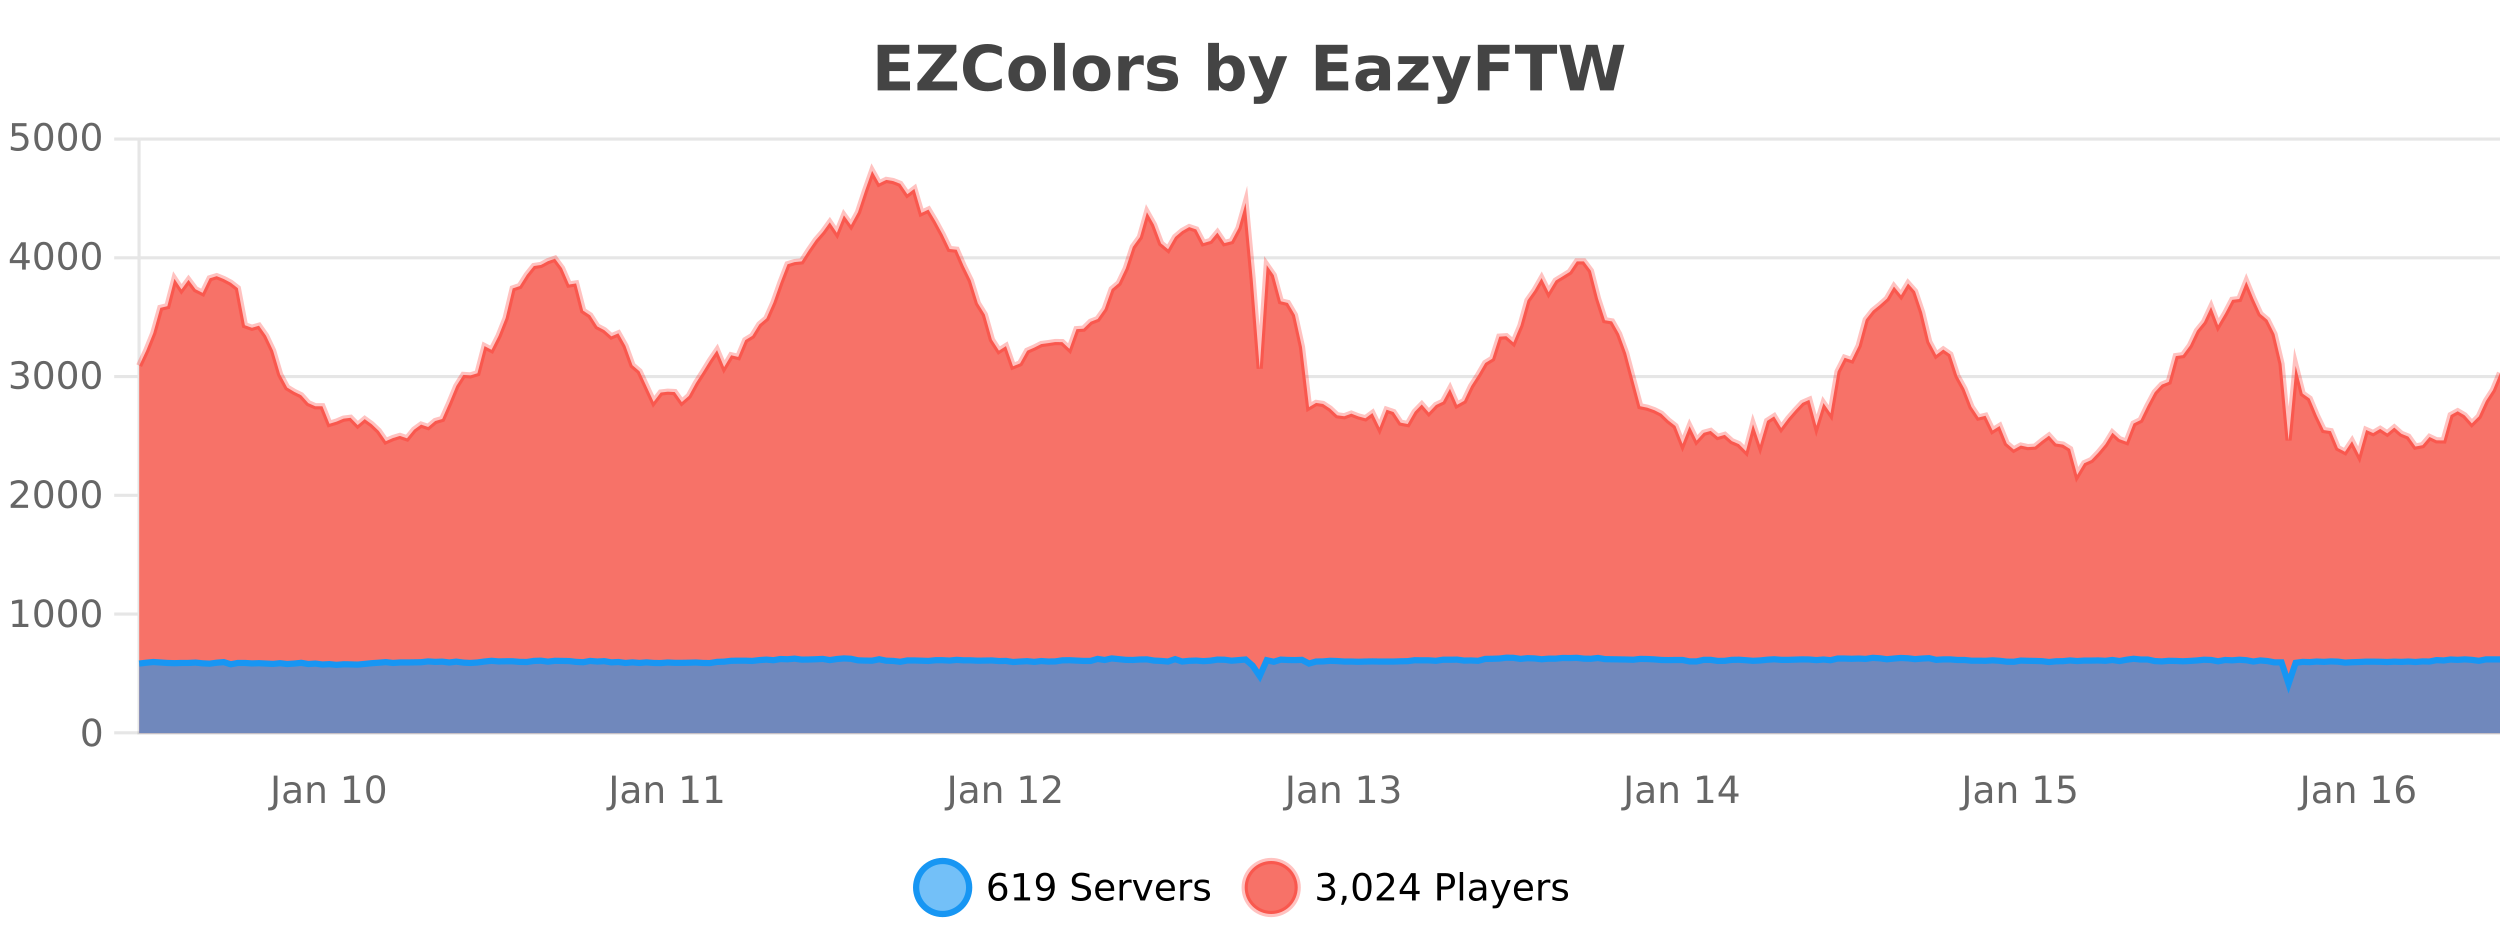
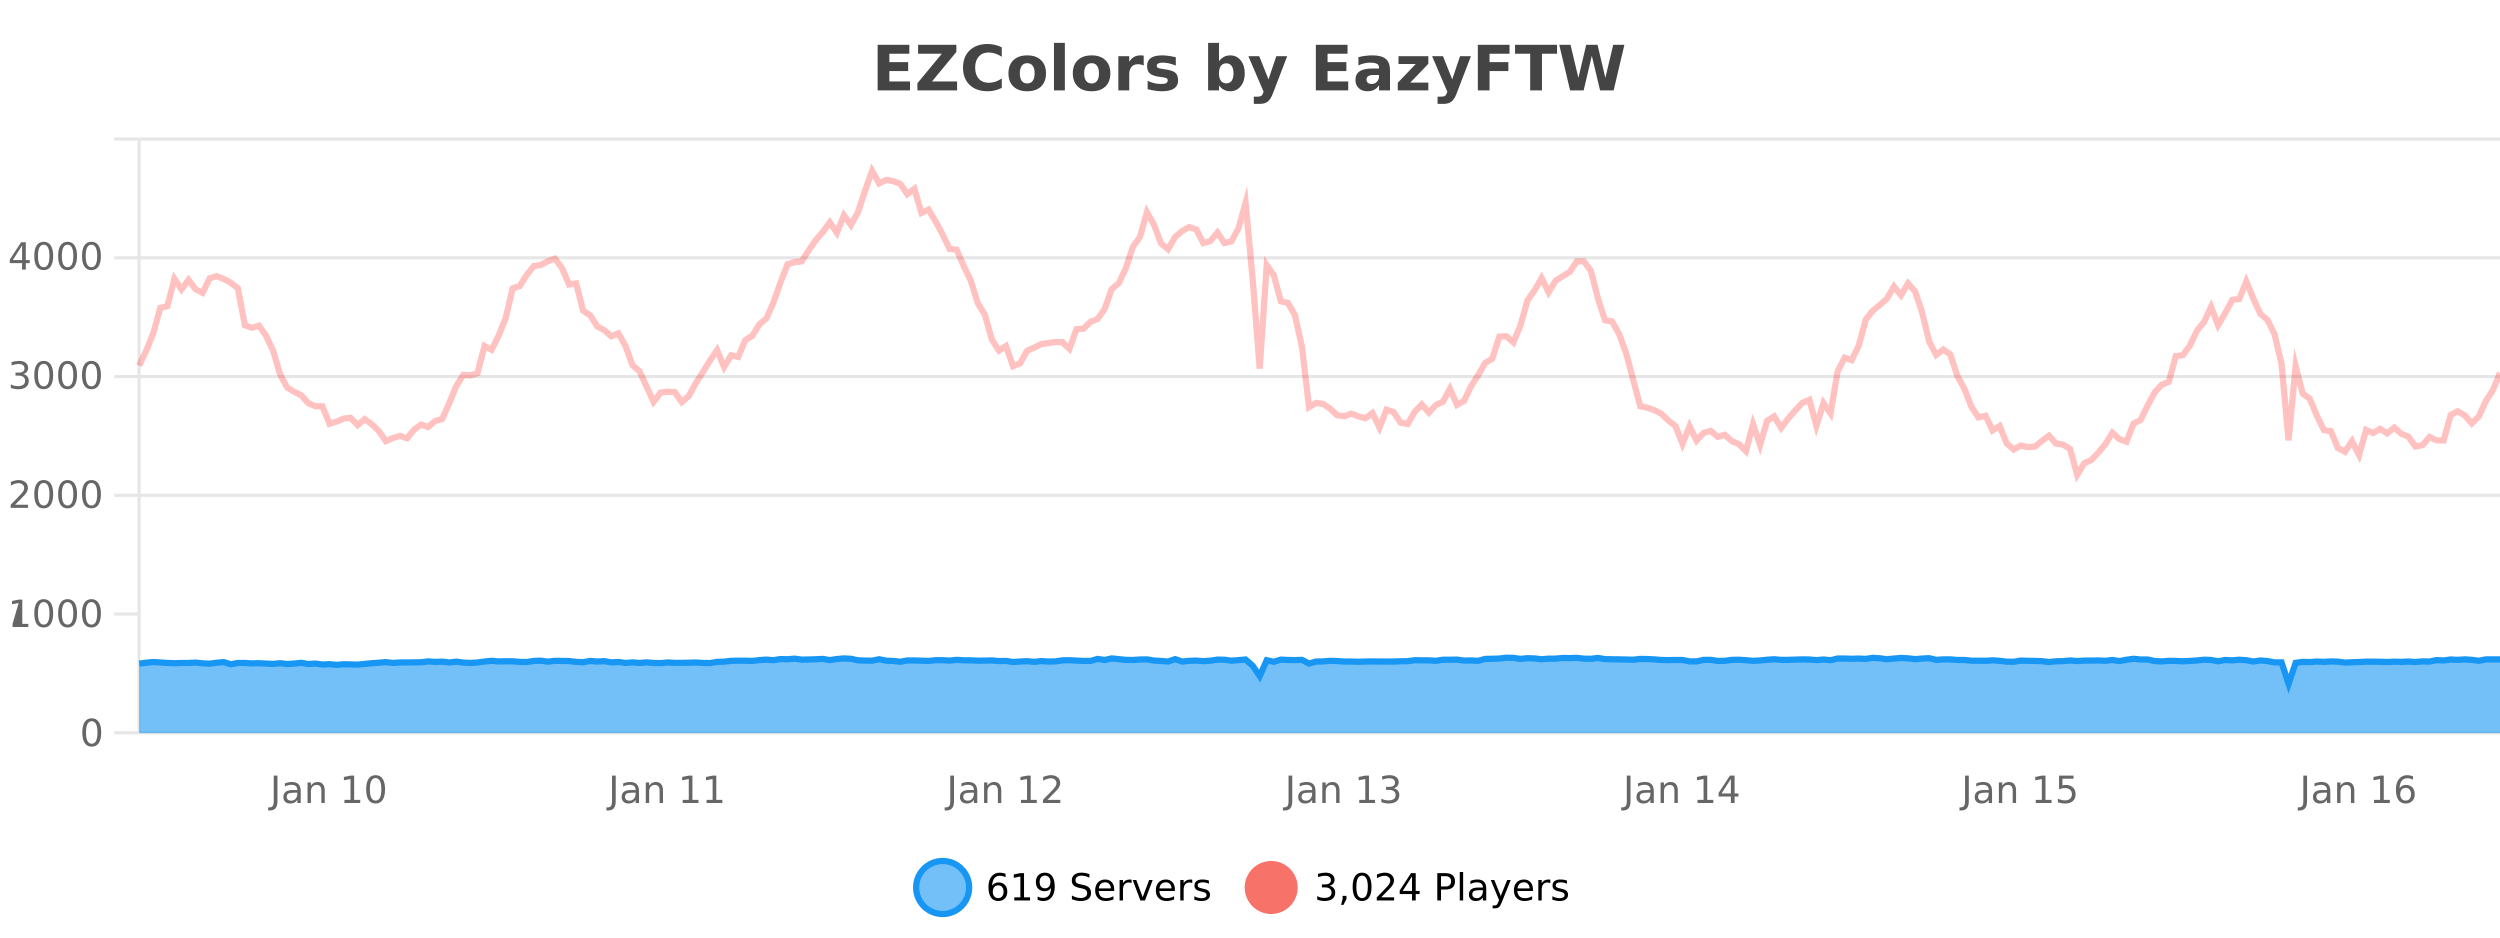
<svg xmlns="http://www.w3.org/2000/svg" width="800pt" height="300pt" viewBox="0 0 800 300" version="1.1">
  <defs>
    <clipPath id="clip1">
      <path d="M 264 263 L 339 263 L 339 300 L 264 300 Z M 264 263 " />
    </clipPath>
    <clipPath id="clip2">
-       <path d="M 370 263 L 444 263 L 444 300 L 370 300 Z M 370 263 " />
-     </clipPath>
+       </clipPath>
    <clipPath id="clip3">
      <path d="M 44.539 54 L 800 54 L 800 234.602 L 44.539 234.602 Z M 44.539 54 " />
    </clipPath>
    <clipPath id="clip4">
      <path d="M 43.539 43 L 800 43 L 800 181 L 43.539 181 Z M 43.539 43 " />
    </clipPath>
    <clipPath id="clip5">
      <path d="M 44.539 210 L 800 210 L 800 234.602 L 44.539 234.602 Z M 44.539 210 " />
    </clipPath>
    <clipPath id="clip6">
      <path d="M 43.539 182 L 800 182 L 800 235.602 L 43.539 235.602 Z M 43.539 182 " />
    </clipPath>
  </defs>
  <g id="surface36296">
    <rect x="0" y="0" width="800" height="300" style="fill:rgb(100%,100%,100%);fill-opacity:1;stroke:none;" />
    <path style="fill:none;stroke-width:1;stroke-linecap:butt;stroke-linejoin:miter;stroke:rgb(0%,0%,0%);stroke-opacity:0.098;stroke-miterlimit:10;" d="M 45 234.5 L 800 234.5 " />
    <path style="fill:none;stroke-width:1;stroke-linecap:butt;stroke-linejoin:miter;stroke:rgb(0%,0%,0%);stroke-opacity:0.098;stroke-miterlimit:10;" d="M 36.539 234.5 L 44 234.5 " />
-     <path style="fill:none;stroke-width:1;stroke-linecap:butt;stroke-linejoin:miter;stroke:rgb(0%,0%,0%);stroke-opacity:0.098;stroke-miterlimit:10;" d="M 45 196.5 L 800 196.5 " />
    <path style="fill:none;stroke-width:1;stroke-linecap:butt;stroke-linejoin:miter;stroke:rgb(0%,0%,0%);stroke-opacity:0.098;stroke-miterlimit:10;" d="M 36.539 196.5 L 44 196.5 " />
    <path style="fill:none;stroke-width:1;stroke-linecap:butt;stroke-linejoin:miter;stroke:rgb(0%,0%,0%);stroke-opacity:0.098;stroke-miterlimit:10;" d="M 45 158.5 L 800 158.5 " />
    <path style="fill:none;stroke-width:1;stroke-linecap:butt;stroke-linejoin:miter;stroke:rgb(0%,0%,0%);stroke-opacity:0.098;stroke-miterlimit:10;" d="M 36.539 158.5 L 44 158.5 " />
    <path style="fill:none;stroke-width:1;stroke-linecap:butt;stroke-linejoin:miter;stroke:rgb(0%,0%,0%);stroke-opacity:0.098;stroke-miterlimit:10;" d="M 45 120.5 L 800 120.5 " />
    <path style="fill:none;stroke-width:1;stroke-linecap:butt;stroke-linejoin:miter;stroke:rgb(0%,0%,0%);stroke-opacity:0.098;stroke-miterlimit:10;" d="M 36.539 120.5 L 44 120.5 " />
    <path style="fill:none;stroke-width:1;stroke-linecap:butt;stroke-linejoin:miter;stroke:rgb(0%,0%,0%);stroke-opacity:0.098;stroke-miterlimit:10;" d="M 45 82.5 L 800 82.5 " />
    <path style="fill:none;stroke-width:1;stroke-linecap:butt;stroke-linejoin:miter;stroke:rgb(0%,0%,0%);stroke-opacity:0.098;stroke-miterlimit:10;" d="M 36.539 82.5 L 44 82.5 " />
    <path style="fill:none;stroke-width:1;stroke-linecap:butt;stroke-linejoin:miter;stroke:rgb(0%,0%,0%);stroke-opacity:0.098;stroke-miterlimit:10;" d="M 45 44.5 L 800 44.5 " />
    <path style="fill:none;stroke-width:1;stroke-linecap:butt;stroke-linejoin:miter;stroke:rgb(0%,0%,0%);stroke-opacity:0.098;stroke-miterlimit:10;" d="M 36.539 44.5 L 44 44.5 " />
    <path style=" stroke:none;fill-rule:nonzero;fill:rgb(9.02%,58.824%,95.294%);fill-opacity:0.6;" d="M 310.129 284 C 310.129 288.688 306.328 292.484 301.645 292.484 C 296.957 292.484 293.16 288.688 293.16 284 C 293.16 279.312 296.957 275.516 301.645 275.516 C 306.328 275.516 310.129 279.312 310.129 284 Z M 310.129 284 " />
    <g clip-path="url(#clip1)" clip-rule="nonzero">
      <path style="fill:none;stroke-width:2;stroke-linecap:butt;stroke-linejoin:miter;stroke:rgb(9.02%,58.824%,95.294%);stroke-opacity:1;stroke-miterlimit:10;" d="M 310.129 284 C 310.129 288.688 306.328 292.484 301.645 292.484 C 296.957 292.484 293.16 288.688 293.16 284 C 293.16 279.312 296.957 275.516 301.645 275.516 C 306.328 275.516 310.129 279.312 310.129 284 Z M 310.129 284 " />
    </g>
    <path style=" stroke:none;fill-rule:nonzero;fill:rgb(0%,0%,0%);fill-opacity:1;" d="M 319.43 283.312 C 318.898 283.312 318.477 283.496 318.164 283.859 C 317.852 284.227 317.695 284.719 317.695 285.344 C 317.695 285.98 317.852 286.48 318.164 286.844 C 318.477 287.211 318.898 287.391 319.43 287.391 C 319.961 287.391 320.375 287.211 320.68 286.844 C 320.992 286.48 321.148 285.98 321.148 285.344 C 321.148 284.719 320.992 284.227 320.68 283.859 C 320.375 283.496 319.961 283.312 319.43 283.312 Z M 321.773 279.594 L 321.773 280.672 C 321.469 280.539 321.168 280.434 320.867 280.359 C 320.562 280.289 320.266 280.25 319.977 280.25 C 319.195 280.25 318.594 280.516 318.18 281.047 C 317.773 281.57 317.539 282.359 317.477 283.422 C 317.703 283.09 317.992 282.836 318.336 282.656 C 318.688 282.469 319.074 282.375 319.492 282.375 C 320.367 282.375 321.059 282.641 321.57 283.172 C 322.078 283.703 322.336 284.43 322.336 285.344 C 322.336 286.25 322.07 286.977 321.539 287.516 C 321.008 288.059 320.305 288.328 319.43 288.328 C 318.406 288.328 317.633 287.945 317.102 287.172 C 316.57 286.391 316.305 285.266 316.305 283.797 C 316.305 282.414 316.633 281.309 317.289 280.484 C 317.945 279.664 318.824 279.25 319.93 279.25 C 320.219 279.25 320.516 279.281 320.82 279.344 C 321.121 279.398 321.438 279.48 321.773 279.594 Z M 324.578 287.156 L 326.516 287.156 L 326.516 280.484 L 324.406 280.906 L 324.406 279.828 L 326.5 279.406 L 327.688 279.406 L 327.688 287.156 L 329.625 287.156 L 329.625 288.156 L 324.578 288.156 Z M 332.039 287.969 L 332.039 286.891 C 332.34 287.039 332.641 287.148 332.945 287.219 C 333.246 287.293 333.547 287.328 333.852 287.328 C 334.633 287.328 335.227 287.07 335.633 286.547 C 336.047 286.016 336.281 285.215 336.336 284.141 C 336.117 284.484 335.828 284.746 335.477 284.922 C 335.133 285.102 334.746 285.188 334.32 285.188 C 333.445 285.188 332.75 284.93 332.242 284.406 C 331.73 283.875 331.477 283.148 331.477 282.219 C 331.477 281.324 331.742 280.605 332.273 280.062 C 332.805 279.523 333.512 279.25 334.398 279.25 C 335.406 279.25 336.18 279.641 336.711 280.422 C 337.25 281.195 337.523 282.32 337.523 283.797 C 337.523 285.172 337.195 286.273 336.539 287.094 C 335.883 287.918 335 288.328 333.898 288.328 C 333.594 288.328 333.293 288.297 332.992 288.234 C 332.688 288.18 332.371 288.094 332.039 287.969 Z M 334.398 284.266 C 334.93 284.266 335.352 284.086 335.664 283.719 C 335.977 283.355 336.133 282.855 336.133 282.219 C 336.133 281.594 335.977 281.102 335.664 280.734 C 335.352 280.371 334.93 280.188 334.398 280.188 C 333.867 280.188 333.445 280.371 333.133 280.734 C 332.828 281.102 332.68 281.594 332.68 282.219 C 332.68 282.855 332.828 283.355 333.133 283.719 C 333.445 284.086 333.867 284.266 334.398 284.266 Z M 348.602 279.688 L 348.602 280.844 C 348.152 280.637 347.727 280.48 347.32 280.375 C 346.922 280.262 346.543 280.203 346.18 280.203 C 345.531 280.203 345.031 280.328 344.68 280.578 C 344.336 280.828 344.164 281.188 344.164 281.656 C 344.164 282.043 344.277 282.336 344.508 282.531 C 344.734 282.73 345.18 282.887 345.836 283 L 346.539 283.156 C 347.422 283.324 348.074 283.621 348.492 284.047 C 348.918 284.465 349.133 285.027 349.133 285.734 C 349.133 286.59 348.844 287.234 348.273 287.672 C 347.711 288.109 346.875 288.328 345.773 288.328 C 345.367 288.328 344.93 288.281 344.461 288.188 C 343.992 288.094 343.508 287.953 343.008 287.766 L 343.008 286.547 C 343.484 286.82 343.953 287.023 344.414 287.156 C 344.883 287.293 345.336 287.359 345.773 287.359 C 346.449 287.359 346.969 287.23 347.336 286.969 C 347.711 286.699 347.898 286.32 347.898 285.828 C 347.898 285.402 347.762 285.07 347.492 284.828 C 347.23 284.578 346.797 284.398 346.195 284.281 L 345.477 284.141 C 344.59 283.965 343.949 283.688 343.555 283.312 C 343.168 282.938 342.977 282.418 342.977 281.75 C 342.977 280.969 343.246 280.359 343.789 279.922 C 344.328 279.477 345.078 279.25 346.039 279.25 C 346.453 279.25 346.871 279.289 347.289 279.359 C 347.715 279.434 348.152 279.543 348.602 279.688 Z M 356.547 284.609 L 356.547 285.125 L 351.578 285.125 C 351.629 285.875 351.852 286.445 352.25 286.828 C 352.656 287.215 353.211 287.406 353.922 287.406 C 354.336 287.406 354.738 287.359 355.125 287.266 C 355.52 287.164 355.91 287.008 356.297 286.797 L 356.297 287.828 C 355.898 287.984 355.5 288.105 355.094 288.188 C 354.688 288.281 354.273 288.328 353.859 288.328 C 352.816 288.328 351.988 288.027 351.375 287.422 C 350.758 286.809 350.453 285.98 350.453 284.938 C 350.453 283.867 350.742 283.016 351.328 282.391 C 351.91 281.758 352.691 281.438 353.672 281.438 C 354.555 281.438 355.254 281.727 355.766 282.297 C 356.285 282.859 356.547 283.633 356.547 284.609 Z M 355.469 284.281 C 355.457 283.699 355.289 283.23 354.969 282.875 C 354.645 282.523 354.219 282.344 353.688 282.344 C 353.082 282.344 352.598 282.516 352.234 282.859 C 351.879 283.203 351.676 283.684 351.625 284.297 Z M 362.117 282.594 C 361.992 282.531 361.855 282.484 361.711 282.453 C 361.574 282.414 361.418 282.391 361.242 282.391 C 360.637 282.391 360.168 282.59 359.836 282.984 C 359.512 283.383 359.352 283.953 359.352 284.703 L 359.352 288.156 L 358.273 288.156 L 358.273 281.594 L 359.352 281.594 L 359.352 282.609 C 359.578 282.215 359.875 281.922 360.242 281.734 C 360.605 281.539 361.047 281.438 361.57 281.438 C 361.641 281.438 361.719 281.445 361.805 281.453 C 361.898 281.465 361.996 281.48 362.102 281.5 Z M 362.469 281.594 L 363.609 281.594 L 365.656 287.094 L 367.719 281.594 L 368.859 281.594 L 366.391 288.156 L 364.922 288.156 Z M 375.961 284.609 L 375.961 285.125 L 370.992 285.125 C 371.043 285.875 371.266 286.445 371.664 286.828 C 372.07 287.215 372.625 287.406 373.336 287.406 C 373.75 287.406 374.152 287.359 374.539 287.266 C 374.934 287.164 375.324 287.008 375.711 286.797 L 375.711 287.828 C 375.312 287.984 374.914 288.105 374.508 288.188 C 374.102 288.281 373.688 288.328 373.273 288.328 C 372.23 288.328 371.402 288.027 370.789 287.422 C 370.172 286.809 369.867 285.98 369.867 284.938 C 369.867 283.867 370.156 283.016 370.742 282.391 C 371.324 281.758 372.105 281.438 373.086 281.438 C 373.969 281.438 374.668 281.727 375.18 282.297 C 375.699 282.859 375.961 283.633 375.961 284.609 Z M 374.883 284.281 C 374.871 283.699 374.703 283.23 374.383 282.875 C 374.059 282.523 373.633 282.344 373.102 282.344 C 372.496 282.344 372.012 282.516 371.648 282.859 C 371.293 283.203 371.09 283.684 371.039 284.297 Z M 381.531 282.594 C 381.406 282.531 381.27 282.484 381.125 282.453 C 380.988 282.414 380.832 282.391 380.656 282.391 C 380.051 282.391 379.582 282.59 379.25 282.984 C 378.926 283.383 378.766 283.953 378.766 284.703 L 378.766 288.156 L 377.688 288.156 L 377.688 281.594 L 378.766 281.594 L 378.766 282.609 C 378.992 282.215 379.289 281.922 379.656 281.734 C 380.02 281.539 380.461 281.438 380.984 281.438 C 381.055 281.438 381.133 281.445 381.219 281.453 C 381.312 281.465 381.41 281.48 381.516 281.5 Z M 386.844 281.781 L 386.844 282.812 C 386.539 282.656 386.223 282.543 385.891 282.469 C 385.566 282.387 385.227 282.344 384.875 282.344 C 384.344 282.344 383.941 282.43 383.672 282.594 C 383.398 282.75 383.266 282.996 383.266 283.328 C 383.266 283.578 383.359 283.777 383.547 283.922 C 383.742 284.059 384.133 284.188 384.719 284.312 L 385.078 284.406 C 385.848 284.562 386.395 284.793 386.719 285.094 C 387.039 285.398 387.203 285.812 387.203 286.344 C 387.203 286.961 386.957 287.445 386.469 287.797 C 385.988 288.152 385.328 288.328 384.484 288.328 C 384.129 288.328 383.758 288.289 383.375 288.219 C 383 288.156 382.602 288.059 382.188 287.922 L 382.188 286.797 C 382.582 287.008 382.973 287.164 383.359 287.266 C 383.742 287.371 384.129 287.422 384.516 287.422 C 385.016 287.422 385.398 287.34 385.672 287.172 C 385.953 286.996 386.094 286.746 386.094 286.422 C 386.094 286.133 385.992 285.906 385.797 285.75 C 385.598 285.594 385.164 285.445 384.5 285.297 L 384.125 285.219 C 383.457 285.074 382.973 284.855 382.672 284.562 C 382.379 284.273 382.234 283.875 382.234 283.375 C 382.234 282.75 382.453 282.273 382.891 281.938 C 383.328 281.605 383.945 281.438 384.75 281.438 C 385.145 281.438 385.52 281.469 385.875 281.531 C 386.227 281.586 386.551 281.668 386.844 281.781 Z M 311.645 277.016 " />
    <path style=" stroke:none;fill-rule:nonzero;fill:rgb(96.863%,44.706%,40.784%);fill-opacity:1;" d="M 415.266 284 C 415.266 288.688 411.465 292.484 406.781 292.484 C 402.094 292.484 398.297 288.688 398.297 284 C 398.297 279.312 402.094 275.516 406.781 275.516 C 411.465 275.516 415.266 279.312 415.266 284 Z M 415.266 284 " />
    <g clip-path="url(#clip2)" clip-rule="nonzero">
      <path style="fill:none;stroke-width:2;stroke-linecap:butt;stroke-linejoin:miter;stroke:rgb(100%,4.706%,0%);stroke-opacity:0.247;stroke-miterlimit:10;" d="M 415.266 284 C 415.266 288.688 411.465 292.484 406.781 292.484 C 402.094 292.484 398.297 288.688 398.297 284 C 398.297 279.312 402.094 275.516 406.781 275.516 C 411.465 275.516 415.266 279.312 415.266 284 Z M 415.266 284 " />
    </g>
    <path style=" stroke:none;fill-rule:nonzero;fill:rgb(0%,0%,0%);fill-opacity:1;" d="M 425.469 283.438 C 426.031 283.562 426.469 283.82 426.781 284.203 C 427.102 284.578 427.266 285.047 427.266 285.609 C 427.266 286.477 426.969 287.148 426.375 287.625 C 425.781 288.094 424.938 288.328 423.844 288.328 C 423.477 288.328 423.098 288.289 422.703 288.219 C 422.316 288.148 421.922 288.039 421.516 287.891 L 421.516 286.75 C 421.836 286.938 422.191 287.086 422.578 287.188 C 422.973 287.281 423.383 287.328 423.812 287.328 C 424.551 287.328 425.113 287.184 425.5 286.891 C 425.895 286.602 426.094 286.172 426.094 285.609 C 426.094 285.102 425.91 284.699 425.547 284.406 C 425.18 284.117 424.68 283.969 424.047 283.969 L 423.016 283.969 L 423.016 283 L 424.094 283 C 424.664 283 425.109 282.887 425.422 282.656 C 425.734 282.418 425.891 282.078 425.891 281.641 C 425.891 281.195 425.727 280.852 425.406 280.609 C 425.094 280.371 424.641 280.25 424.047 280.25 C 423.711 280.25 423.359 280.289 422.984 280.359 C 422.617 280.422 422.211 280.527 421.766 280.672 L 421.766 279.625 C 422.223 279.5 422.645 279.406 423.031 279.344 C 423.426 279.281 423.797 279.25 424.141 279.25 C 425.047 279.25 425.758 279.453 426.281 279.859 C 426.801 280.266 427.062 280.82 427.062 281.516 C 427.062 282.008 426.922 282.418 426.641 282.75 C 426.367 283.086 425.977 283.312 425.469 283.438 Z M 429.637 286.672 L 430.871 286.672 L 430.871 287.672 L 429.918 289.547 L 429.152 289.547 L 429.637 287.672 Z M 435.859 280.188 C 435.254 280.188 434.797 280.492 434.484 281.094 C 434.18 281.688 434.031 282.59 434.031 283.797 C 434.031 284.996 434.18 285.898 434.484 286.5 C 434.797 287.094 435.254 287.391 435.859 287.391 C 436.473 287.391 436.93 287.094 437.234 286.5 C 437.547 285.898 437.703 284.996 437.703 283.797 C 437.703 282.59 437.547 281.688 437.234 281.094 C 436.93 280.492 436.473 280.188 435.859 280.188 Z M 435.859 279.25 C 436.836 279.25 437.586 279.641 438.109 280.422 C 438.629 281.195 438.891 282.32 438.891 283.797 C 438.891 285.266 438.629 286.391 438.109 287.172 C 437.586 287.945 436.836 288.328 435.859 288.328 C 434.879 288.328 434.129 287.945 433.609 287.172 C 433.098 286.391 432.844 285.266 432.844 283.797 C 432.844 282.32 433.098 281.195 433.609 280.422 C 434.129 279.641 434.879 279.25 435.859 279.25 Z M 441.977 287.156 L 446.117 287.156 L 446.117 288.156 L 440.555 288.156 L 440.555 287.156 C 441 286.699 441.609 286.078 442.383 285.297 C 443.164 284.508 443.652 283.996 443.852 283.766 C 444.234 283.352 444.5 282.996 444.648 282.703 C 444.805 282.402 444.883 282.109 444.883 281.828 C 444.883 281.359 444.715 280.98 444.383 280.688 C 444.059 280.398 443.637 280.25 443.117 280.25 C 442.742 280.25 442.344 280.312 441.93 280.438 C 441.523 280.562 441.086 280.762 440.617 281.031 L 440.617 279.828 C 441.094 279.641 441.539 279.5 441.945 279.406 C 442.359 279.305 442.742 279.25 443.086 279.25 C 443.992 279.25 444.715 279.48 445.258 279.938 C 445.797 280.387 446.07 280.992 446.07 281.75 C 446.07 282.105 446 282.445 445.867 282.766 C 445.73 283.09 445.484 283.469 445.133 283.906 C 445.027 284.023 444.715 284.352 444.195 284.891 C 443.672 285.434 442.934 286.188 441.977 287.156 Z M 451.844 280.438 L 448.859 285.109 L 451.844 285.109 Z M 451.531 279.406 L 453.031 279.406 L 453.031 285.109 L 454.281 285.109 L 454.281 286.094 L 453.031 286.094 L 453.031 288.156 L 451.844 288.156 L 451.844 286.094 L 447.906 286.094 L 447.906 284.953 Z M 461.125 280.375 L 461.125 283.672 L 462.609 283.672 C 463.16 283.672 463.586 283.531 463.891 283.25 C 464.191 282.961 464.344 282.547 464.344 282.016 C 464.344 281.496 464.191 281.094 463.891 280.812 C 463.586 280.523 463.16 280.375 462.609 280.375 Z M 459.938 279.406 L 462.609 279.406 C 463.598 279.406 464.344 279.633 464.844 280.078 C 465.344 280.516 465.594 281.164 465.594 282.016 C 465.594 282.883 465.344 283.539 464.844 283.984 C 464.344 284.422 463.598 284.641 462.609 284.641 L 461.125 284.641 L 461.125 288.156 L 459.938 288.156 Z M 467.125 279.031 L 468.203 279.031 L 468.203 288.156 L 467.125 288.156 Z M 473.445 284.859 C 472.578 284.859 471.977 284.961 471.633 285.156 C 471.297 285.355 471.133 285.695 471.133 286.172 C 471.133 286.559 471.258 286.867 471.508 287.094 C 471.766 287.312 472.109 287.422 472.539 287.422 C 473.141 287.422 473.621 287.215 473.977 286.797 C 474.34 286.371 474.523 285.805 474.523 285.094 L 474.523 284.859 Z M 475.602 284.406 L 475.602 288.156 L 474.523 288.156 L 474.523 287.156 C 474.273 287.555 473.965 287.852 473.602 288.047 C 473.234 288.234 472.789 288.328 472.258 288.328 C 471.578 288.328 471.043 288.141 470.648 287.766 C 470.25 287.383 470.055 286.875 470.055 286.25 C 470.055 285.512 470.297 284.953 470.789 284.578 C 471.289 284.203 472.027 284.016 473.008 284.016 L 474.523 284.016 L 474.523 283.906 C 474.523 283.406 474.355 283.023 474.023 282.75 C 473.699 282.48 473.246 282.344 472.664 282.344 C 472.289 282.344 471.918 282.391 471.555 282.484 C 471.199 282.578 470.859 282.715 470.539 282.891 L 470.539 281.891 C 470.934 281.734 471.312 281.621 471.68 281.547 C 472.055 281.477 472.418 281.438 472.773 281.438 C 473.719 281.438 474.43 281.684 474.898 282.172 C 475.367 282.664 475.602 283.406 475.602 284.406 Z M 480.547 288.766 C 480.242 289.547 479.945 290.055 479.656 290.297 C 479.363 290.535 478.977 290.656 478.5 290.656 L 477.641 290.656 L 477.641 289.75 L 478.266 289.75 C 478.566 289.75 478.797 289.676 478.953 289.531 C 479.117 289.395 479.301 289.066 479.5 288.547 L 479.703 288.047 L 477.047 281.594 L 478.188 281.594 L 480.234 286.719 L 482.297 281.594 L 483.438 281.594 Z M 490.539 284.609 L 490.539 285.125 L 485.57 285.125 C 485.621 285.875 485.844 286.445 486.242 286.828 C 486.648 287.215 487.203 287.406 487.914 287.406 C 488.328 287.406 488.73 287.359 489.117 287.266 C 489.512 287.164 489.902 287.008 490.289 286.797 L 490.289 287.828 C 489.891 287.984 489.492 288.105 489.086 288.188 C 488.68 288.281 488.266 288.328 487.852 288.328 C 486.809 288.328 485.98 288.027 485.367 287.422 C 484.75 286.809 484.445 285.98 484.445 284.938 C 484.445 283.867 484.734 283.016 485.32 282.391 C 485.902 281.758 486.684 281.438 487.664 281.438 C 488.547 281.438 489.246 281.727 489.758 282.297 C 490.277 282.859 490.539 283.633 490.539 284.609 Z M 489.461 284.281 C 489.449 283.699 489.281 283.23 488.961 282.875 C 488.637 282.523 488.211 282.344 487.68 282.344 C 487.074 282.344 486.59 282.516 486.227 282.859 C 485.871 283.203 485.668 283.684 485.617 284.297 Z M 496.109 282.594 C 495.984 282.531 495.848 282.484 495.703 282.453 C 495.566 282.414 495.41 282.391 495.234 282.391 C 494.629 282.391 494.16 282.59 493.828 282.984 C 493.504 283.383 493.344 283.953 493.344 284.703 L 493.344 288.156 L 492.266 288.156 L 492.266 281.594 L 493.344 281.594 L 493.344 282.609 C 493.57 282.215 493.867 281.922 494.234 281.734 C 494.598 281.539 495.039 281.438 495.562 281.438 C 495.633 281.438 495.711 281.445 495.797 281.453 C 495.891 281.465 495.988 281.48 496.094 281.5 Z M 501.418 281.781 L 501.418 282.812 C 501.113 282.656 500.797 282.543 500.465 282.469 C 500.141 282.387 499.801 282.344 499.449 282.344 C 498.918 282.344 498.516 282.43 498.246 282.594 C 497.973 282.75 497.84 282.996 497.84 283.328 C 497.84 283.578 497.934 283.777 498.121 283.922 C 498.316 284.059 498.707 284.188 499.293 284.312 L 499.652 284.406 C 500.422 284.562 500.969 284.793 501.293 285.094 C 501.613 285.398 501.777 285.812 501.777 286.344 C 501.777 286.961 501.531 287.445 501.043 287.797 C 500.562 288.152 499.902 288.328 499.059 288.328 C 498.703 288.328 498.332 288.289 497.949 288.219 C 497.574 288.156 497.176 288.059 496.762 287.922 L 496.762 286.797 C 497.156 287.008 497.547 287.164 497.934 287.266 C 498.316 287.371 498.703 287.422 499.09 287.422 C 499.59 287.422 499.973 287.34 500.246 287.172 C 500.527 286.996 500.668 286.746 500.668 286.422 C 500.668 286.133 500.566 285.906 500.371 285.75 C 500.172 285.594 499.738 285.445 499.074 285.297 L 498.699 285.219 C 498.031 285.074 497.547 284.855 497.246 284.562 C 496.953 284.273 496.809 283.875 496.809 283.375 C 496.809 282.75 497.027 282.273 497.465 281.938 C 497.902 281.605 498.52 281.438 499.324 281.438 C 499.719 281.438 500.094 281.469 500.449 281.531 C 500.801 281.586 501.125 281.668 501.418 281.781 Z M 416.781 277.016 " />
    <path style=" stroke:none;fill-rule:nonzero;fill:rgb(26.667%,26.667%,26.667%);fill-opacity:1;" d="M 280.844 14.344 L 290.984 14.344 L 290.984 17.188 L 284.594 17.188 L 284.594 19.891 L 290.609 19.891 L 290.609 22.734 L 284.594 22.734 L 284.594 26.078 L 291.203 26.078 L 291.203 28.922 L 280.844 28.922 Z M 293.789 14.344 L 306.039 14.344 L 306.039 16.609 L 298.227 26.078 L 306.273 26.078 L 306.273 28.922 L 293.57 28.922 L 293.57 26.641 L 301.383 17.188 L 293.789 17.188 Z M 320.57 28.125 C 319.871 28.48 319.148 28.746 318.398 28.922 C 317.656 29.109 316.875 29.203 316.055 29.203 C 313.625 29.203 311.703 28.527 310.289 27.172 C 308.871 25.809 308.164 23.965 308.164 21.641 C 308.164 19.32 308.871 17.48 310.289 16.125 C 311.703 14.762 313.625 14.078 316.055 14.078 C 316.875 14.078 317.656 14.172 318.398 14.359 C 319.148 14.539 319.871 14.805 320.57 15.156 L 320.57 18.172 C 319.871 17.703 319.184 17.359 318.508 17.141 C 317.828 16.914 317.117 16.797 316.367 16.797 C 315.023 16.797 313.965 17.23 313.195 18.094 C 312.434 18.949 312.055 20.133 312.055 21.641 C 312.055 23.152 312.434 24.34 313.195 25.203 C 313.965 26.059 315.023 26.484 316.367 26.484 C 317.117 26.484 317.828 26.375 318.508 26.156 C 319.184 25.93 319.871 25.578 320.57 25.109 Z M 328.734 20.219 C 327.953 20.219 327.359 20.5 326.953 21.062 C 326.547 21.617 326.344 22.418 326.344 23.469 C 326.344 24.512 326.547 25.312 326.953 25.875 C 327.359 26.43 327.953 26.703 328.734 26.703 C 329.492 26.703 330.07 26.43 330.469 25.875 C 330.875 25.312 331.078 24.512 331.078 23.469 C 331.078 22.418 330.875 21.617 330.469 21.062 C 330.07 20.5 329.492 20.219 328.734 20.219 Z M 328.734 17.719 C 330.609 17.719 332.07 18.23 333.125 19.25 C 334.188 20.262 334.719 21.668 334.719 23.469 C 334.719 25.262 334.188 26.668 333.125 27.688 C 332.07 28.699 330.609 29.203 328.734 29.203 C 326.836 29.203 325.359 28.699 324.297 27.688 C 323.234 26.668 322.703 25.262 322.703 23.469 C 322.703 21.668 323.234 20.262 324.297 19.25 C 325.359 18.23 326.836 17.719 328.734 17.719 Z M 337.27 13.719 L 340.754 13.719 L 340.754 28.922 L 337.27 28.922 Z M 349.328 20.219 C 348.547 20.219 347.953 20.5 347.547 21.062 C 347.141 21.617 346.938 22.418 346.938 23.469 C 346.938 24.512 347.141 25.312 347.547 25.875 C 347.953 26.43 348.547 26.703 349.328 26.703 C 350.086 26.703 350.664 26.43 351.062 25.875 C 351.469 25.312 351.672 24.512 351.672 23.469 C 351.672 22.418 351.469 21.617 351.062 21.062 C 350.664 20.5 350.086 20.219 349.328 20.219 Z M 349.328 17.719 C 351.203 17.719 352.664 18.23 353.719 19.25 C 354.781 20.262 355.312 21.668 355.312 23.469 C 355.312 25.262 354.781 26.668 353.719 27.688 C 352.664 28.699 351.203 29.203 349.328 29.203 C 347.43 29.203 345.953 28.699 344.891 27.688 C 343.828 26.668 343.297 25.262 343.297 23.469 C 343.297 21.668 343.828 20.262 344.891 19.25 C 345.953 18.23 347.43 17.719 349.328 17.719 Z M 365.992 20.969 C 365.68 20.824 365.371 20.719 365.07 20.656 C 364.766 20.586 364.465 20.547 364.164 20.547 C 363.258 20.547 362.559 20.836 362.07 21.406 C 361.59 21.98 361.352 22.805 361.352 23.875 L 361.352 28.922 L 357.867 28.922 L 357.867 17.984 L 361.352 17.984 L 361.352 19.781 C 361.797 19.062 362.312 18.543 362.898 18.219 C 363.48 17.887 364.18 17.719 364.992 17.719 C 365.117 17.719 365.246 17.727 365.383 17.734 C 365.516 17.746 365.715 17.766 365.977 17.797 Z M 376.258 18.328 L 376.258 20.984 C 375.516 20.672 374.797 20.438 374.102 20.281 C 373.402 20.125 372.742 20.047 372.117 20.047 C 371.461 20.047 370.969 20.133 370.648 20.297 C 370.324 20.465 370.164 20.719 370.164 21.062 C 370.164 21.344 370.281 21.559 370.523 21.703 C 370.773 21.852 371.211 21.961 371.836 22.031 L 372.461 22.125 C 374.25 22.355 375.453 22.73 376.07 23.25 C 376.684 23.773 376.992 24.59 376.992 25.703 C 376.992 26.871 376.559 27.746 375.695 28.328 C 374.84 28.914 373.562 29.203 371.867 29.203 C 371.137 29.203 370.387 29.145 369.617 29.031 C 368.844 28.918 368.055 28.746 367.242 28.516 L 367.242 25.859 C 367.938 26.203 368.652 26.461 369.383 26.625 C 370.109 26.793 370.855 26.875 371.617 26.875 C 372.305 26.875 372.82 26.781 373.164 26.594 C 373.508 26.406 373.68 26.125 373.68 25.75 C 373.68 25.438 373.559 25.211 373.32 25.062 C 373.078 24.906 372.605 24.789 371.898 24.703 L 371.289 24.625 C 369.727 24.43 368.633 24.07 368.008 23.547 C 367.383 23.016 367.07 22.215 367.07 21.141 C 367.07 19.984 367.465 19.125 368.258 18.562 C 369.059 18 370.277 17.719 371.914 17.719 C 372.559 17.719 373.234 17.773 373.945 17.875 C 374.652 17.969 375.422 18.121 376.258 18.328 Z M 392.406 26.672 C 393.156 26.672 393.727 26.402 394.125 25.859 C 394.52 25.309 394.719 24.512 394.719 23.469 C 394.719 22.43 394.52 21.637 394.125 21.094 C 393.727 20.543 393.156 20.266 392.406 20.266 C 391.656 20.266 391.078 20.543 390.672 21.094 C 390.273 21.637 390.078 22.43 390.078 23.469 C 390.078 24.5 390.273 25.293 390.672 25.844 C 391.078 26.398 391.656 26.672 392.406 26.672 Z M 390.078 19.578 C 390.566 18.945 391.102 18.477 391.688 18.172 C 392.27 17.871 392.941 17.719 393.703 17.719 C 395.055 17.719 396.164 18.258 397.031 19.328 C 397.895 20.402 398.328 21.781 398.328 23.469 C 398.328 25.148 397.895 26.523 397.031 27.594 C 396.164 28.668 395.055 29.203 393.703 29.203 C 392.941 29.203 392.27 29.051 391.688 28.75 C 391.102 28.449 390.566 27.98 390.078 27.344 L 390.078 28.922 L 386.594 28.922 L 386.594 13.719 L 390.078 13.719 Z M 399.477 17.984 L 402.961 17.984 L 405.914 25.406 L 408.414 17.984 L 411.898 17.984 L 407.305 29.953 C 406.844 31.172 406.305 32.02 405.68 32.5 C 405.062 32.988 404.258 33.234 403.258 33.234 L 401.227 33.234 L 401.227 30.938 L 402.32 30.938 C 402.914 30.938 403.344 30.844 403.617 30.656 C 403.887 30.469 404.094 30.129 404.242 29.641 L 404.352 29.344 Z M 421.07 14.344 L 431.211 14.344 L 431.211 17.188 L 424.82 17.188 L 424.82 19.891 L 430.836 19.891 L 430.836 22.734 L 424.82 22.734 L 424.82 26.078 L 431.43 26.078 L 431.43 28.922 L 421.07 28.922 Z M 439.465 24 C 438.734 24 438.188 24.125 437.824 24.375 C 437.457 24.617 437.277 24.98 437.277 25.469 C 437.277 25.906 437.422 26.25 437.715 26.5 C 438.016 26.75 438.426 26.875 438.949 26.875 C 439.605 26.875 440.156 26.641 440.605 26.172 C 441.062 25.703 441.293 25.117 441.293 24.406 L 441.293 24 Z M 444.809 22.688 L 444.809 28.922 L 441.293 28.922 L 441.293 27.297 C 440.824 27.965 440.293 28.449 439.699 28.75 C 439.113 29.051 438.402 29.203 437.559 29.203 C 436.434 29.203 435.516 28.875 434.809 28.219 C 434.098 27.555 433.746 26.695 433.746 25.641 C 433.746 24.359 434.184 23.422 435.059 22.828 C 435.941 22.227 437.332 21.922 439.23 21.922 L 441.293 21.922 L 441.293 21.641 C 441.293 21.09 441.074 20.688 440.637 20.438 C 440.199 20.18 439.516 20.047 438.59 20.047 C 437.84 20.047 437.141 20.125 436.496 20.281 C 435.848 20.43 435.25 20.648 434.699 20.938 L 434.699 18.281 C 435.449 18.094 436.199 17.953 436.949 17.859 C 437.707 17.766 438.469 17.719 439.23 17.719 C 441.199 17.719 442.621 18.109 443.496 18.891 C 444.371 19.664 444.809 20.93 444.809 22.688 Z M 447.523 17.984 L 457.07 17.984 L 457.07 20.422 L 451.305 26.422 L 457.07 26.422 L 457.07 28.922 L 447.289 28.922 L 447.289 26.484 L 453.039 20.484 L 447.523 20.484 Z M 458.273 17.984 L 461.758 17.984 L 464.711 25.406 L 467.211 17.984 L 470.695 17.984 L 466.102 29.953 C 465.641 31.172 465.102 32.02 464.477 32.5 C 463.859 32.988 463.055 33.234 462.055 33.234 L 460.023 33.234 L 460.023 30.938 L 461.117 30.938 C 461.711 30.938 462.141 30.844 462.414 30.656 C 462.684 30.469 462.891 30.129 463.039 29.641 L 463.148 29.344 Z M 472.906 14.344 L 483.047 14.344 L 483.047 17.188 L 476.656 17.188 L 476.656 19.891 L 482.672 19.891 L 482.672 22.734 L 476.656 22.734 L 476.656 28.922 L 472.906 28.922 Z M 484.816 14.344 L 498.254 14.344 L 498.254 17.188 L 493.426 17.188 L 493.426 28.922 L 489.66 28.922 L 489.66 17.188 L 484.816 17.188 Z M 498.961 14.344 L 502.57 14.344 L 505.086 24.938 L 507.586 14.344 L 511.211 14.344 L 513.711 24.938 L 516.227 14.344 L 519.805 14.344 L 516.367 28.922 L 512.023 28.922 L 509.383 17.844 L 506.773 28.922 L 502.43 28.922 Z M 279 10.359 " />
-     <path style="fill:none;stroke-width:1;stroke-linecap:butt;stroke-linejoin:miter;stroke:rgb(0%,0%,0%);stroke-opacity:0.098;stroke-miterlimit:10;" d="M 44 234.5 L 801 234.5 " />
    <path style=" stroke:none;fill-rule:nonzero;fill:rgb(40%,40%,40%);fill-opacity:1;" d="M 87.598 248.203 L 88.785 248.203 L 88.785 256.344 C 88.785 257.395 88.582 258.16 88.176 258.641 C 87.777 259.117 87.137 259.359 86.254 259.359 L 85.801 259.359 L 85.801 258.359 L 86.176 258.359 C 86.695 258.359 87.059 258.211 87.27 257.922 C 87.488 257.629 87.598 257.102 87.598 256.344 Z M 94.074 253.656 C 93.207 253.656 92.605 253.758 92.262 253.953 C 91.926 254.152 91.762 254.492 91.762 254.969 C 91.762 255.355 91.887 255.664 92.137 255.891 C 92.395 256.109 92.738 256.219 93.168 256.219 C 93.77 256.219 94.25 256.012 94.605 255.594 C 94.969 255.168 95.152 254.602 95.152 253.891 L 95.152 253.656 Z M 96.23 253.203 L 96.23 256.953 L 95.152 256.953 L 95.152 255.953 C 94.902 256.352 94.594 256.648 94.23 256.844 C 93.863 257.031 93.418 257.125 92.887 257.125 C 92.207 257.125 91.672 256.938 91.277 256.562 C 90.879 256.18 90.684 255.672 90.684 255.047 C 90.684 254.309 90.926 253.75 91.418 253.375 C 91.918 253 92.656 252.812 93.637 252.812 L 95.152 252.812 L 95.152 252.703 C 95.152 252.203 94.984 251.82 94.652 251.547 C 94.328 251.277 93.875 251.141 93.293 251.141 C 92.918 251.141 92.547 251.188 92.184 251.281 C 91.828 251.375 91.488 251.512 91.168 251.688 L 91.168 250.688 C 91.562 250.531 91.941 250.418 92.309 250.344 C 92.684 250.273 93.047 250.234 93.402 250.234 C 94.348 250.234 95.059 250.48 95.527 250.969 C 95.996 251.461 96.23 252.203 96.23 253.203 Z M 103.914 252.984 L 103.914 256.953 L 102.836 256.953 L 102.836 253.031 C 102.836 252.406 102.711 251.945 102.461 251.641 C 102.219 251.328 101.859 251.172 101.383 251.172 C 100.797 251.172 100.336 251.359 99.992 251.734 C 99.656 252.102 99.492 252.605 99.492 253.25 L 99.492 256.953 L 98.414 256.953 L 98.414 250.391 L 99.492 250.391 L 99.492 251.406 C 99.75 251.012 100.055 250.719 100.398 250.531 C 100.75 250.336 101.156 250.234 101.617 250.234 C 102.367 250.234 102.934 250.469 103.32 250.938 C 103.715 251.398 103.914 252.078 103.914 252.984 Z M 110.223 255.953 L 112.16 255.953 L 112.16 249.281 L 110.051 249.703 L 110.051 248.625 L 112.145 248.203 L 113.332 248.203 L 113.332 255.953 L 115.27 255.953 L 115.27 256.953 L 110.223 256.953 Z M 120.188 248.984 C 119.582 248.984 119.125 249.289 118.812 249.891 C 118.508 250.484 118.359 251.387 118.359 252.594 C 118.359 253.793 118.508 254.695 118.812 255.297 C 119.125 255.891 119.582 256.188 120.188 256.188 C 120.801 256.188 121.258 255.891 121.562 255.297 C 121.875 254.695 122.031 253.793 122.031 252.594 C 122.031 251.387 121.875 250.484 121.562 249.891 C 121.258 249.289 120.801 248.984 120.188 248.984 Z M 120.188 248.047 C 121.164 248.047 121.914 248.438 122.438 249.219 C 122.957 249.992 123.219 251.117 123.219 252.594 C 123.219 254.062 122.957 255.188 122.438 255.969 C 121.914 256.742 121.164 257.125 120.188 257.125 C 119.207 257.125 118.457 256.742 117.938 255.969 C 117.426 255.188 117.172 254.062 117.172 252.594 C 117.172 251.117 117.426 249.992 117.938 249.219 C 118.457 248.438 119.207 248.047 120.188 248.047 Z M 86.426 245.816 " />
    <path style=" stroke:none;fill-rule:nonzero;fill:rgb(40%,40%,40%);fill-opacity:1;" d="M 195.844 248.203 L 197.031 248.203 L 197.031 256.344 C 197.031 257.395 196.828 258.16 196.422 258.641 C 196.023 259.117 195.383 259.359 194.5 259.359 L 194.047 259.359 L 194.047 258.359 L 194.422 258.359 C 194.941 258.359 195.305 258.211 195.516 257.922 C 195.734 257.629 195.844 257.102 195.844 256.344 Z M 202.32 253.656 C 201.453 253.656 200.852 253.758 200.508 253.953 C 200.172 254.152 200.008 254.492 200.008 254.969 C 200.008 255.355 200.133 255.664 200.383 255.891 C 200.641 256.109 200.984 256.219 201.414 256.219 C 202.016 256.219 202.496 256.012 202.852 255.594 C 203.215 255.168 203.398 254.602 203.398 253.891 L 203.398 253.656 Z M 204.477 253.203 L 204.477 256.953 L 203.398 256.953 L 203.398 255.953 C 203.148 256.352 202.84 256.648 202.477 256.844 C 202.109 257.031 201.664 257.125 201.133 257.125 C 200.453 257.125 199.918 256.938 199.523 256.562 C 199.125 256.18 198.93 255.672 198.93 255.047 C 198.93 254.309 199.172 253.75 199.664 253.375 C 200.164 253 200.902 252.812 201.883 252.812 L 203.398 252.812 L 203.398 252.703 C 203.398 252.203 203.23 251.82 202.898 251.547 C 202.574 251.277 202.121 251.141 201.539 251.141 C 201.164 251.141 200.793 251.188 200.43 251.281 C 200.074 251.375 199.734 251.512 199.414 251.688 L 199.414 250.688 C 199.809 250.531 200.188 250.418 200.555 250.344 C 200.93 250.273 201.293 250.234 201.648 250.234 C 202.594 250.234 203.305 250.48 203.773 250.969 C 204.242 251.461 204.477 252.203 204.477 253.203 Z M 212.156 252.984 L 212.156 256.953 L 211.078 256.953 L 211.078 253.031 C 211.078 252.406 210.953 251.945 210.703 251.641 C 210.461 251.328 210.102 251.172 209.625 251.172 C 209.039 251.172 208.578 251.359 208.234 251.734 C 207.898 252.102 207.734 252.605 207.734 253.25 L 207.734 256.953 L 206.656 256.953 L 206.656 250.391 L 207.734 250.391 L 207.734 251.406 C 207.992 251.012 208.297 250.719 208.641 250.531 C 208.992 250.336 209.398 250.234 209.859 250.234 C 210.609 250.234 211.176 250.469 211.562 250.938 C 211.957 251.398 212.156 252.078 212.156 252.984 Z M 218.469 255.953 L 220.406 255.953 L 220.406 249.281 L 218.297 249.703 L 218.297 248.625 L 220.391 248.203 L 221.578 248.203 L 221.578 255.953 L 223.516 255.953 L 223.516 256.953 L 218.469 256.953 Z M 226.102 255.953 L 228.039 255.953 L 228.039 249.281 L 225.93 249.703 L 225.93 248.625 L 228.023 248.203 L 229.211 248.203 L 229.211 255.953 L 231.148 255.953 L 231.148 256.953 L 226.102 256.953 Z M 194.672 245.816 " />
    <path style=" stroke:none;fill-rule:nonzero;fill:rgb(40%,40%,40%);fill-opacity:1;" d="M 304.09 248.203 L 305.277 248.203 L 305.277 256.344 C 305.277 257.395 305.074 258.16 304.668 258.641 C 304.27 259.117 303.629 259.359 302.746 259.359 L 302.293 259.359 L 302.293 258.359 L 302.668 258.359 C 303.188 258.359 303.551 258.211 303.762 257.922 C 303.98 257.629 304.09 257.102 304.09 256.344 Z M 310.566 253.656 C 309.699 253.656 309.098 253.758 308.754 253.953 C 308.418 254.152 308.254 254.492 308.254 254.969 C 308.254 255.355 308.379 255.664 308.629 255.891 C 308.887 256.109 309.23 256.219 309.66 256.219 C 310.262 256.219 310.742 256.012 311.098 255.594 C 311.461 255.168 311.645 254.602 311.645 253.891 L 311.645 253.656 Z M 312.723 253.203 L 312.723 256.953 L 311.645 256.953 L 311.645 255.953 C 311.395 256.352 311.086 256.648 310.723 256.844 C 310.355 257.031 309.91 257.125 309.379 257.125 C 308.699 257.125 308.164 256.938 307.77 256.562 C 307.371 256.18 307.176 255.672 307.176 255.047 C 307.176 254.309 307.418 253.75 307.91 253.375 C 308.41 253 309.148 252.812 310.129 252.812 L 311.645 252.812 L 311.645 252.703 C 311.645 252.203 311.477 251.82 311.145 251.547 C 310.82 251.277 310.367 251.141 309.785 251.141 C 309.41 251.141 309.039 251.188 308.676 251.281 C 308.32 251.375 307.98 251.512 307.66 251.688 L 307.66 250.688 C 308.055 250.531 308.434 250.418 308.801 250.344 C 309.176 250.273 309.539 250.234 309.895 250.234 C 310.84 250.234 311.551 250.48 312.02 250.969 C 312.488 251.461 312.723 252.203 312.723 253.203 Z M 320.406 252.984 L 320.406 256.953 L 319.328 256.953 L 319.328 253.031 C 319.328 252.406 319.203 251.945 318.953 251.641 C 318.711 251.328 318.352 251.172 317.875 251.172 C 317.289 251.172 316.828 251.359 316.484 251.734 C 316.148 252.102 315.984 252.605 315.984 253.25 L 315.984 256.953 L 314.906 256.953 L 314.906 250.391 L 315.984 250.391 L 315.984 251.406 C 316.242 251.012 316.547 250.719 316.891 250.531 C 317.242 250.336 317.648 250.234 318.109 250.234 C 318.859 250.234 319.426 250.469 319.812 250.938 C 320.207 251.398 320.406 252.078 320.406 252.984 Z M 326.715 255.953 L 328.652 255.953 L 328.652 249.281 L 326.543 249.703 L 326.543 248.625 L 328.637 248.203 L 329.824 248.203 L 329.824 255.953 L 331.762 255.953 L 331.762 256.953 L 326.715 256.953 Z M 335.164 255.953 L 339.305 255.953 L 339.305 256.953 L 333.742 256.953 L 333.742 255.953 C 334.188 255.496 334.797 254.875 335.57 254.094 C 336.352 253.305 336.84 252.793 337.039 252.562 C 337.422 252.148 337.688 251.793 337.836 251.5 C 337.992 251.199 338.07 250.906 338.07 250.625 C 338.07 250.156 337.902 249.777 337.57 249.484 C 337.246 249.195 336.824 249.047 336.305 249.047 C 335.93 249.047 335.531 249.109 335.117 249.234 C 334.711 249.359 334.273 249.559 333.805 249.828 L 333.805 248.625 C 334.281 248.438 334.727 248.297 335.133 248.203 C 335.547 248.102 335.93 248.047 336.273 248.047 C 337.18 248.047 337.902 248.277 338.445 248.734 C 338.984 249.184 339.258 249.789 339.258 250.547 C 339.258 250.902 339.188 251.242 339.055 251.562 C 338.918 251.887 338.672 252.266 338.32 252.703 C 338.215 252.82 337.902 253.148 337.383 253.688 C 336.859 254.23 336.121 254.984 335.164 255.953 Z M 302.918 245.816 " />
    <path style=" stroke:none;fill-rule:nonzero;fill:rgb(40%,40%,40%);fill-opacity:1;" d="M 412.336 248.203 L 413.523 248.203 L 413.523 256.344 C 413.523 257.395 413.32 258.16 412.914 258.641 C 412.516 259.117 411.875 259.359 410.992 259.359 L 410.539 259.359 L 410.539 258.359 L 410.914 258.359 C 411.434 258.359 411.797 258.211 412.008 257.922 C 412.227 257.629 412.336 257.102 412.336 256.344 Z M 418.812 253.656 C 417.945 253.656 417.344 253.758 417 253.953 C 416.664 254.152 416.5 254.492 416.5 254.969 C 416.5 255.355 416.625 255.664 416.875 255.891 C 417.133 256.109 417.477 256.219 417.906 256.219 C 418.508 256.219 418.988 256.012 419.344 255.594 C 419.707 255.168 419.891 254.602 419.891 253.891 L 419.891 253.656 Z M 420.969 253.203 L 420.969 256.953 L 419.891 256.953 L 419.891 255.953 C 419.641 256.352 419.332 256.648 418.969 256.844 C 418.602 257.031 418.156 257.125 417.625 257.125 C 416.945 257.125 416.41 256.938 416.016 256.562 C 415.617 256.18 415.422 255.672 415.422 255.047 C 415.422 254.309 415.664 253.75 416.156 253.375 C 416.656 253 417.395 252.812 418.375 252.812 L 419.891 252.812 L 419.891 252.703 C 419.891 252.203 419.723 251.82 419.391 251.547 C 419.066 251.277 418.613 251.141 418.031 251.141 C 417.656 251.141 417.285 251.188 416.922 251.281 C 416.566 251.375 416.227 251.512 415.906 251.688 L 415.906 250.688 C 416.301 250.531 416.68 250.418 417.047 250.344 C 417.422 250.273 417.785 250.234 418.141 250.234 C 419.086 250.234 419.797 250.48 420.266 250.969 C 420.734 251.461 420.969 252.203 420.969 253.203 Z M 428.648 252.984 L 428.648 256.953 L 427.57 256.953 L 427.57 253.031 C 427.57 252.406 427.445 251.945 427.195 251.641 C 426.953 251.328 426.594 251.172 426.117 251.172 C 425.531 251.172 425.07 251.359 424.727 251.734 C 424.391 252.102 424.227 252.605 424.227 253.25 L 424.227 256.953 L 423.148 256.953 L 423.148 250.391 L 424.227 250.391 L 424.227 251.406 C 424.484 251.012 424.789 250.719 425.133 250.531 C 425.484 250.336 425.891 250.234 426.352 250.234 C 427.102 250.234 427.668 250.469 428.055 250.938 C 428.449 251.398 428.648 252.078 428.648 252.984 Z M 434.961 255.953 L 436.898 255.953 L 436.898 249.281 L 434.789 249.703 L 434.789 248.625 L 436.883 248.203 L 438.07 248.203 L 438.07 255.953 L 440.008 255.953 L 440.008 256.953 L 434.961 256.953 Z M 445.984 252.234 C 446.547 252.359 446.984 252.617 447.297 253 C 447.617 253.375 447.781 253.844 447.781 254.406 C 447.781 255.273 447.484 255.945 446.891 256.422 C 446.297 256.891 445.453 257.125 444.359 257.125 C 443.992 257.125 443.613 257.086 443.219 257.016 C 442.832 256.945 442.438 256.836 442.031 256.688 L 442.031 255.547 C 442.352 255.734 442.707 255.883 443.094 255.984 C 443.488 256.078 443.898 256.125 444.328 256.125 C 445.066 256.125 445.629 255.98 446.016 255.688 C 446.41 255.398 446.609 254.969 446.609 254.406 C 446.609 253.898 446.426 253.496 446.062 253.203 C 445.695 252.914 445.195 252.766 444.562 252.766 L 443.531 252.766 L 443.531 251.797 L 444.609 251.797 C 445.18 251.797 445.625 251.684 445.938 251.453 C 446.25 251.215 446.406 250.875 446.406 250.438 C 446.406 249.992 446.242 249.648 445.922 249.406 C 445.609 249.168 445.156 249.047 444.562 249.047 C 444.227 249.047 443.875 249.086 443.5 249.156 C 443.133 249.219 442.727 249.324 442.281 249.469 L 442.281 248.422 C 442.738 248.297 443.16 248.203 443.547 248.141 C 443.941 248.078 444.312 248.047 444.656 248.047 C 445.562 248.047 446.273 248.25 446.797 248.656 C 447.316 249.062 447.578 249.617 447.578 250.312 C 447.578 250.805 447.438 251.215 447.156 251.547 C 446.883 251.883 446.492 252.109 445.984 252.234 Z M 411.164 245.816 " />
    <path style=" stroke:none;fill-rule:nonzero;fill:rgb(40%,40%,40%);fill-opacity:1;" d="M 520.578 248.203 L 521.766 248.203 L 521.766 256.344 C 521.766 257.395 521.562 258.16 521.156 258.641 C 520.758 259.117 520.117 259.359 519.234 259.359 L 518.781 259.359 L 518.781 258.359 L 519.156 258.359 C 519.676 258.359 520.039 258.211 520.25 257.922 C 520.469 257.629 520.578 257.102 520.578 256.344 Z M 527.055 253.656 C 526.188 253.656 525.586 253.758 525.242 253.953 C 524.906 254.152 524.742 254.492 524.742 254.969 C 524.742 255.355 524.867 255.664 525.117 255.891 C 525.375 256.109 525.719 256.219 526.148 256.219 C 526.75 256.219 527.23 256.012 527.586 255.594 C 527.949 255.168 528.133 254.602 528.133 253.891 L 528.133 253.656 Z M 529.211 253.203 L 529.211 256.953 L 528.133 256.953 L 528.133 255.953 C 527.883 256.352 527.574 256.648 527.211 256.844 C 526.844 257.031 526.398 257.125 525.867 257.125 C 525.188 257.125 524.652 256.938 524.258 256.562 C 523.859 256.18 523.664 255.672 523.664 255.047 C 523.664 254.309 523.906 253.75 524.398 253.375 C 524.898 253 525.637 252.812 526.617 252.812 L 528.133 252.812 L 528.133 252.703 C 528.133 252.203 527.965 251.82 527.633 251.547 C 527.309 251.277 526.855 251.141 526.273 251.141 C 525.898 251.141 525.527 251.188 525.164 251.281 C 524.809 251.375 524.469 251.512 524.148 251.688 L 524.148 250.688 C 524.543 250.531 524.922 250.418 525.289 250.344 C 525.664 250.273 526.027 250.234 526.383 250.234 C 527.328 250.234 528.039 250.48 528.508 250.969 C 528.977 251.461 529.211 252.203 529.211 253.203 Z M 536.891 252.984 L 536.891 256.953 L 535.812 256.953 L 535.812 253.031 C 535.812 252.406 535.688 251.945 535.438 251.641 C 535.195 251.328 534.836 251.172 534.359 251.172 C 533.773 251.172 533.312 251.359 532.969 251.734 C 532.633 252.102 532.469 252.605 532.469 253.25 L 532.469 256.953 L 531.391 256.953 L 531.391 250.391 L 532.469 250.391 L 532.469 251.406 C 532.727 251.012 533.031 250.719 533.375 250.531 C 533.727 250.336 534.133 250.234 534.594 250.234 C 535.344 250.234 535.91 250.469 536.297 250.938 C 536.691 251.398 536.891 252.078 536.891 252.984 Z M 543.203 255.953 L 545.141 255.953 L 545.141 249.281 L 543.031 249.703 L 543.031 248.625 L 545.125 248.203 L 546.312 248.203 L 546.312 255.953 L 548.25 255.953 L 548.25 256.953 L 543.203 256.953 Z M 553.883 249.234 L 550.898 253.906 L 553.883 253.906 Z M 553.57 248.203 L 555.07 248.203 L 555.07 253.906 L 556.32 253.906 L 556.32 254.891 L 555.07 254.891 L 555.07 256.953 L 553.883 256.953 L 553.883 254.891 L 549.945 254.891 L 549.945 253.75 Z M 519.406 245.816 " />
    <path style=" stroke:none;fill-rule:nonzero;fill:rgb(40%,40%,40%);fill-opacity:1;" d="M 628.824 248.203 L 630.012 248.203 L 630.012 256.344 C 630.012 257.395 629.809 258.16 629.402 258.641 C 629.004 259.117 628.363 259.359 627.48 259.359 L 627.027 259.359 L 627.027 258.359 L 627.402 258.359 C 627.922 258.359 628.285 258.211 628.496 257.922 C 628.715 257.629 628.824 257.102 628.824 256.344 Z M 635.301 253.656 C 634.434 253.656 633.832 253.758 633.488 253.953 C 633.152 254.152 632.988 254.492 632.988 254.969 C 632.988 255.355 633.113 255.664 633.363 255.891 C 633.621 256.109 633.965 256.219 634.395 256.219 C 634.996 256.219 635.477 256.012 635.832 255.594 C 636.195 255.168 636.379 254.602 636.379 253.891 L 636.379 253.656 Z M 637.457 253.203 L 637.457 256.953 L 636.379 256.953 L 636.379 255.953 C 636.129 256.352 635.82 256.648 635.457 256.844 C 635.09 257.031 634.645 257.125 634.113 257.125 C 633.434 257.125 632.898 256.938 632.504 256.562 C 632.105 256.18 631.91 255.672 631.91 255.047 C 631.91 254.309 632.152 253.75 632.645 253.375 C 633.145 253 633.883 252.812 634.863 252.812 L 636.379 252.812 L 636.379 252.703 C 636.379 252.203 636.211 251.82 635.879 251.547 C 635.555 251.277 635.102 251.141 634.52 251.141 C 634.145 251.141 633.773 251.188 633.41 251.281 C 633.055 251.375 632.715 251.512 632.395 251.688 L 632.395 250.688 C 632.789 250.531 633.168 250.418 633.535 250.344 C 633.91 250.273 634.273 250.234 634.629 250.234 C 635.574 250.234 636.285 250.48 636.754 250.969 C 637.223 251.461 637.457 252.203 637.457 253.203 Z M 645.141 252.984 L 645.141 256.953 L 644.062 256.953 L 644.062 253.031 C 644.062 252.406 643.938 251.945 643.688 251.641 C 643.445 251.328 643.086 251.172 642.609 251.172 C 642.023 251.172 641.562 251.359 641.219 251.734 C 640.883 252.102 640.719 252.605 640.719 253.25 L 640.719 256.953 L 639.641 256.953 L 639.641 250.391 L 640.719 250.391 L 640.719 251.406 C 640.977 251.012 641.281 250.719 641.625 250.531 C 641.977 250.336 642.383 250.234 642.844 250.234 C 643.594 250.234 644.16 250.469 644.547 250.938 C 644.941 251.398 645.141 252.078 645.141 252.984 Z M 651.449 255.953 L 653.387 255.953 L 653.387 249.281 L 651.277 249.703 L 651.277 248.625 L 653.371 248.203 L 654.559 248.203 L 654.559 255.953 L 656.496 255.953 L 656.496 256.953 L 651.449 256.953 Z M 658.898 248.203 L 663.539 248.203 L 663.539 249.203 L 659.977 249.203 L 659.977 251.344 C 660.152 251.281 660.324 251.242 660.492 251.219 C 660.668 251.188 660.84 251.172 661.008 251.172 C 661.984 251.172 662.762 251.445 663.336 251.984 C 663.906 252.516 664.195 253.234 664.195 254.141 C 664.195 255.09 663.898 255.824 663.305 256.344 C 662.719 256.867 661.898 257.125 660.836 257.125 C 660.461 257.125 660.078 257.094 659.695 257.031 C 659.32 256.969 658.93 256.875 658.523 256.75 L 658.523 255.562 C 658.875 255.75 659.242 255.891 659.617 255.984 C 659.992 256.078 660.387 256.125 660.805 256.125 C 661.48 256.125 662.016 255.949 662.414 255.594 C 662.809 255.242 663.008 254.758 663.008 254.141 C 663.008 253.539 662.809 253.059 662.414 252.703 C 662.016 252.352 661.48 252.172 660.805 252.172 C 660.492 252.172 660.172 252.211 659.852 252.281 C 659.539 252.344 659.219 252.449 658.898 252.594 Z M 627.652 245.816 " />
    <path style=" stroke:none;fill-rule:nonzero;fill:rgb(40%,40%,40%);fill-opacity:1;" d="M 737.07 248.203 L 738.258 248.203 L 738.258 256.344 C 738.258 257.395 738.055 258.16 737.648 258.641 C 737.25 259.117 736.609 259.359 735.727 259.359 L 735.273 259.359 L 735.273 258.359 L 735.648 258.359 C 736.168 258.359 736.531 258.211 736.742 257.922 C 736.961 257.629 737.07 257.102 737.07 256.344 Z M 743.547 253.656 C 742.68 253.656 742.078 253.758 741.734 253.953 C 741.398 254.152 741.234 254.492 741.234 254.969 C 741.234 255.355 741.359 255.664 741.609 255.891 C 741.867 256.109 742.211 256.219 742.641 256.219 C 743.242 256.219 743.723 256.012 744.078 255.594 C 744.441 255.168 744.625 254.602 744.625 253.891 L 744.625 253.656 Z M 745.703 253.203 L 745.703 256.953 L 744.625 256.953 L 744.625 255.953 C 744.375 256.352 744.066 256.648 743.703 256.844 C 743.336 257.031 742.891 257.125 742.359 257.125 C 741.68 257.125 741.145 256.938 740.75 256.562 C 740.352 256.18 740.156 255.672 740.156 255.047 C 740.156 254.309 740.398 253.75 740.891 253.375 C 741.391 253 742.129 252.812 743.109 252.812 L 744.625 252.812 L 744.625 252.703 C 744.625 252.203 744.457 251.82 744.125 251.547 C 743.801 251.277 743.348 251.141 742.766 251.141 C 742.391 251.141 742.02 251.188 741.656 251.281 C 741.301 251.375 740.961 251.512 740.641 251.688 L 740.641 250.688 C 741.035 250.531 741.414 250.418 741.781 250.344 C 742.156 250.273 742.52 250.234 742.875 250.234 C 743.82 250.234 744.531 250.48 745 250.969 C 745.469 251.461 745.703 252.203 745.703 253.203 Z M 753.383 252.984 L 753.383 256.953 L 752.305 256.953 L 752.305 253.031 C 752.305 252.406 752.18 251.945 751.93 251.641 C 751.688 251.328 751.328 251.172 750.852 251.172 C 750.266 251.172 749.805 251.359 749.461 251.734 C 749.125 252.102 748.961 252.605 748.961 253.25 L 748.961 256.953 L 747.883 256.953 L 747.883 250.391 L 748.961 250.391 L 748.961 251.406 C 749.219 251.012 749.523 250.719 749.867 250.531 C 750.219 250.336 750.625 250.234 751.086 250.234 C 751.836 250.234 752.402 250.469 752.789 250.938 C 753.184 251.398 753.383 252.078 753.383 252.984 Z M 759.695 255.953 L 761.633 255.953 L 761.633 249.281 L 759.523 249.703 L 759.523 248.625 L 761.617 248.203 L 762.805 248.203 L 762.805 255.953 L 764.742 255.953 L 764.742 256.953 L 759.695 256.953 Z M 769.812 252.109 C 769.281 252.109 768.859 252.293 768.547 252.656 C 768.234 253.023 768.078 253.516 768.078 254.141 C 768.078 254.777 768.234 255.277 768.547 255.641 C 768.859 256.008 769.281 256.188 769.812 256.188 C 770.344 256.188 770.758 256.008 771.062 255.641 C 771.375 255.277 771.531 254.777 771.531 254.141 C 771.531 253.516 771.375 253.023 771.062 252.656 C 770.758 252.293 770.344 252.109 769.812 252.109 Z M 772.156 248.391 L 772.156 249.469 C 771.852 249.336 771.551 249.23 771.25 249.156 C 770.945 249.086 770.648 249.047 770.359 249.047 C 769.578 249.047 768.977 249.312 768.562 249.844 C 768.156 250.367 767.922 251.156 767.859 252.219 C 768.086 251.887 768.375 251.633 768.719 251.453 C 769.07 251.266 769.457 251.172 769.875 251.172 C 770.75 251.172 771.441 251.438 771.953 251.969 C 772.461 252.5 772.719 253.227 772.719 254.141 C 772.719 255.047 772.453 255.773 771.922 256.312 C 771.391 256.855 770.688 257.125 769.812 257.125 C 768.789 257.125 768.016 256.742 767.484 255.969 C 766.953 255.188 766.688 254.062 766.688 252.594 C 766.688 251.211 767.016 250.105 767.672 249.281 C 768.328 248.461 769.207 248.047 770.312 248.047 C 770.602 248.047 770.898 248.078 771.203 248.141 C 771.504 248.195 771.82 248.277 772.156 248.391 Z M 735.898 245.816 " />
    <path style="fill:none;stroke-width:1;stroke-linecap:butt;stroke-linejoin:miter;stroke:rgb(0%,0%,0%);stroke-opacity:0.098;stroke-miterlimit:10;" d="M 44.5 44 L 44.5 235 " />
    <path style=" stroke:none;fill-rule:nonzero;fill:rgb(40%,40%,40%);fill-opacity:1;" d="M 29.352 230.789 C 28.746 230.789 28.289 231.094 27.977 231.695 C 27.672 232.289 27.523 233.191 27.523 234.398 C 27.523 235.598 27.672 236.5 27.977 237.102 C 28.289 237.695 28.746 237.992 29.352 237.992 C 29.965 237.992 30.422 237.695 30.727 237.102 C 31.039 236.5 31.195 235.598 31.195 234.398 C 31.195 233.191 31.039 232.289 30.727 231.695 C 30.422 231.094 29.965 230.789 29.352 230.789 Z M 29.352 229.852 C 30.328 229.852 31.078 230.242 31.602 231.023 C 32.121 231.797 32.383 232.922 32.383 234.398 C 32.383 235.867 32.121 236.992 31.602 237.773 C 31.078 238.547 30.328 238.93 29.352 238.93 C 28.371 238.93 27.621 238.547 27.102 237.773 C 26.59 236.992 26.336 235.867 26.336 234.398 C 26.336 232.922 26.59 231.797 27.102 231.023 C 27.621 230.242 28.371 229.852 29.352 229.852 Z M 25.539 227.617 " />
-     <path style=" stroke:none;fill-rule:nonzero;fill:rgb(40%,40%,40%);fill-opacity:1;" d="M 4.023 199.633 L 5.961 199.633 L 5.961 192.961 L 3.852 193.383 L 3.852 192.305 L 5.945 191.883 L 7.133 191.883 L 7.133 199.633 L 9.07 199.633 L 9.07 200.633 L 4.023 200.633 Z M 13.984 192.664 C 13.379 192.664 12.922 192.969 12.609 193.57 C 12.305 194.164 12.156 195.066 12.156 196.273 C 12.156 197.473 12.305 198.375 12.609 198.977 C 12.922 199.57 13.379 199.867 13.984 199.867 C 14.598 199.867 15.055 199.57 15.359 198.977 C 15.672 198.375 15.828 197.473 15.828 196.273 C 15.828 195.066 15.672 194.164 15.359 193.57 C 15.055 192.969 14.598 192.664 13.984 192.664 Z M 13.984 191.727 C 14.961 191.727 15.711 192.117 16.234 192.898 C 16.754 193.672 17.016 194.797 17.016 196.273 C 17.016 197.742 16.754 198.867 16.234 199.648 C 15.711 200.422 14.961 200.805 13.984 200.805 C 13.004 200.805 12.254 200.422 11.734 199.648 C 11.223 198.867 10.969 197.742 10.969 196.273 C 10.969 194.797 11.223 193.672 11.734 192.898 C 12.254 192.117 13.004 191.727 13.984 191.727 Z M 21.621 192.664 C 21.016 192.664 20.559 192.969 20.246 193.57 C 19.941 194.164 19.793 195.066 19.793 196.273 C 19.793 197.473 19.941 198.375 20.246 198.977 C 20.559 199.57 21.016 199.867 21.621 199.867 C 22.234 199.867 22.691 199.57 22.996 198.977 C 23.309 198.375 23.465 197.473 23.465 196.273 C 23.465 195.066 23.309 194.164 22.996 193.57 C 22.691 192.969 22.234 192.664 21.621 192.664 Z M 21.621 191.727 C 22.598 191.727 23.348 192.117 23.871 192.898 C 24.391 193.672 24.652 194.797 24.652 196.273 C 24.652 197.742 24.391 198.867 23.871 199.648 C 23.348 200.422 22.598 200.805 21.621 200.805 C 20.641 200.805 19.891 200.422 19.371 199.648 C 18.859 198.867 18.605 197.742 18.605 196.273 C 18.605 194.797 18.859 193.672 19.371 192.898 C 19.891 192.117 20.641 191.727 21.621 191.727 Z M 29.258 192.664 C 28.652 192.664 28.195 192.969 27.883 193.57 C 27.578 194.164 27.43 195.066 27.43 196.273 C 27.43 197.473 27.578 198.375 27.883 198.977 C 28.195 199.57 28.652 199.867 29.258 199.867 C 29.871 199.867 30.328 199.57 30.633 198.977 C 30.945 198.375 31.102 197.473 31.102 196.273 C 31.102 195.066 30.945 194.164 30.633 193.57 C 30.328 192.969 29.871 192.664 29.258 192.664 Z M 29.258 191.727 C 30.234 191.727 30.984 192.117 31.508 192.898 C 32.027 193.672 32.289 194.797 32.289 196.273 C 32.289 197.742 32.027 198.867 31.508 199.648 C 30.984 200.422 30.234 200.805 29.258 200.805 C 28.277 200.805 27.527 200.422 27.008 199.648 C 26.496 198.867 26.242 197.742 26.242 196.273 C 26.242 194.797 26.496 193.672 27.008 192.898 C 27.527 192.117 28.277 191.727 29.258 191.727 Z M 2.539 189.496 " />
+     <path style=" stroke:none;fill-rule:nonzero;fill:rgb(40%,40%,40%);fill-opacity:1;" d="M 4.023 199.633 L 5.961 192.961 L 3.852 193.383 L 3.852 192.305 L 5.945 191.883 L 7.133 191.883 L 7.133 199.633 L 9.07 199.633 L 9.07 200.633 L 4.023 200.633 Z M 13.984 192.664 C 13.379 192.664 12.922 192.969 12.609 193.57 C 12.305 194.164 12.156 195.066 12.156 196.273 C 12.156 197.473 12.305 198.375 12.609 198.977 C 12.922 199.57 13.379 199.867 13.984 199.867 C 14.598 199.867 15.055 199.57 15.359 198.977 C 15.672 198.375 15.828 197.473 15.828 196.273 C 15.828 195.066 15.672 194.164 15.359 193.57 C 15.055 192.969 14.598 192.664 13.984 192.664 Z M 13.984 191.727 C 14.961 191.727 15.711 192.117 16.234 192.898 C 16.754 193.672 17.016 194.797 17.016 196.273 C 17.016 197.742 16.754 198.867 16.234 199.648 C 15.711 200.422 14.961 200.805 13.984 200.805 C 13.004 200.805 12.254 200.422 11.734 199.648 C 11.223 198.867 10.969 197.742 10.969 196.273 C 10.969 194.797 11.223 193.672 11.734 192.898 C 12.254 192.117 13.004 191.727 13.984 191.727 Z M 21.621 192.664 C 21.016 192.664 20.559 192.969 20.246 193.57 C 19.941 194.164 19.793 195.066 19.793 196.273 C 19.793 197.473 19.941 198.375 20.246 198.977 C 20.559 199.57 21.016 199.867 21.621 199.867 C 22.234 199.867 22.691 199.57 22.996 198.977 C 23.309 198.375 23.465 197.473 23.465 196.273 C 23.465 195.066 23.309 194.164 22.996 193.57 C 22.691 192.969 22.234 192.664 21.621 192.664 Z M 21.621 191.727 C 22.598 191.727 23.348 192.117 23.871 192.898 C 24.391 193.672 24.652 194.797 24.652 196.273 C 24.652 197.742 24.391 198.867 23.871 199.648 C 23.348 200.422 22.598 200.805 21.621 200.805 C 20.641 200.805 19.891 200.422 19.371 199.648 C 18.859 198.867 18.605 197.742 18.605 196.273 C 18.605 194.797 18.859 193.672 19.371 192.898 C 19.891 192.117 20.641 191.727 21.621 191.727 Z M 29.258 192.664 C 28.652 192.664 28.195 192.969 27.883 193.57 C 27.578 194.164 27.43 195.066 27.43 196.273 C 27.43 197.473 27.578 198.375 27.883 198.977 C 28.195 199.57 28.652 199.867 29.258 199.867 C 29.871 199.867 30.328 199.57 30.633 198.977 C 30.945 198.375 31.102 197.473 31.102 196.273 C 31.102 195.066 30.945 194.164 30.633 193.57 C 30.328 192.969 29.871 192.664 29.258 192.664 Z M 29.258 191.727 C 30.234 191.727 30.984 192.117 31.508 192.898 C 32.027 193.672 32.289 194.797 32.289 196.273 C 32.289 197.742 32.027 198.867 31.508 199.648 C 30.984 200.422 30.234 200.805 29.258 200.805 C 28.277 200.805 27.527 200.422 27.008 199.648 C 26.496 198.867 26.242 197.742 26.242 196.273 C 26.242 194.797 26.496 193.672 27.008 192.898 C 27.527 192.117 28.277 191.727 29.258 191.727 Z M 2.539 189.496 " />
    <path style=" stroke:none;fill-rule:nonzero;fill:rgb(40%,40%,40%);fill-opacity:1;" d="M 4.836 161.516 L 8.977 161.516 L 8.977 162.516 L 3.414 162.516 L 3.414 161.516 C 3.859 161.059 4.469 160.438 5.242 159.656 C 6.023 158.867 6.512 158.355 6.711 158.125 C 7.094 157.711 7.359 157.355 7.508 157.062 C 7.664 156.762 7.742 156.469 7.742 156.188 C 7.742 155.719 7.574 155.34 7.242 155.047 C 6.918 154.758 6.496 154.609 5.977 154.609 C 5.602 154.609 5.203 154.672 4.789 154.797 C 4.383 154.922 3.945 155.121 3.477 155.391 L 3.477 154.188 C 3.953 154 4.398 153.859 4.805 153.766 C 5.219 153.664 5.602 153.609 5.945 153.609 C 6.852 153.609 7.574 153.84 8.117 154.297 C 8.656 154.746 8.93 155.352 8.93 156.109 C 8.93 156.465 8.859 156.805 8.727 157.125 C 8.59 157.449 8.344 157.828 7.992 158.266 C 7.887 158.383 7.574 158.711 7.055 159.25 C 6.531 159.793 5.793 160.547 4.836 161.516 Z M 13.984 154.547 C 13.379 154.547 12.922 154.852 12.609 155.453 C 12.305 156.047 12.156 156.949 12.156 158.156 C 12.156 159.355 12.305 160.258 12.609 160.859 C 12.922 161.453 13.379 161.75 13.984 161.75 C 14.598 161.75 15.055 161.453 15.359 160.859 C 15.672 160.258 15.828 159.355 15.828 158.156 C 15.828 156.949 15.672 156.047 15.359 155.453 C 15.055 154.852 14.598 154.547 13.984 154.547 Z M 13.984 153.609 C 14.961 153.609 15.711 154 16.234 154.781 C 16.754 155.555 17.016 156.68 17.016 158.156 C 17.016 159.625 16.754 160.75 16.234 161.531 C 15.711 162.305 14.961 162.688 13.984 162.688 C 13.004 162.688 12.254 162.305 11.734 161.531 C 11.223 160.75 10.969 159.625 10.969 158.156 C 10.969 156.68 11.223 155.555 11.734 154.781 C 12.254 154 13.004 153.609 13.984 153.609 Z M 21.621 154.547 C 21.016 154.547 20.559 154.852 20.246 155.453 C 19.941 156.047 19.793 156.949 19.793 158.156 C 19.793 159.355 19.941 160.258 20.246 160.859 C 20.559 161.453 21.016 161.75 21.621 161.75 C 22.234 161.75 22.691 161.453 22.996 160.859 C 23.309 160.258 23.465 159.355 23.465 158.156 C 23.465 156.949 23.309 156.047 22.996 155.453 C 22.691 154.852 22.234 154.547 21.621 154.547 Z M 21.621 153.609 C 22.598 153.609 23.348 154 23.871 154.781 C 24.391 155.555 24.652 156.68 24.652 158.156 C 24.652 159.625 24.391 160.75 23.871 161.531 C 23.348 162.305 22.598 162.688 21.621 162.688 C 20.641 162.688 19.891 162.305 19.371 161.531 C 18.859 160.75 18.605 159.625 18.605 158.156 C 18.605 156.68 18.859 155.555 19.371 154.781 C 19.891 154 20.641 153.609 21.621 153.609 Z M 29.258 154.547 C 28.652 154.547 28.195 154.852 27.883 155.453 C 27.578 156.047 27.43 156.949 27.43 158.156 C 27.43 159.355 27.578 160.258 27.883 160.859 C 28.195 161.453 28.652 161.75 29.258 161.75 C 29.871 161.75 30.328 161.453 30.633 160.859 C 30.945 160.258 31.102 159.355 31.102 158.156 C 31.102 156.949 30.945 156.047 30.633 155.453 C 30.328 154.852 29.871 154.547 29.258 154.547 Z M 29.258 153.609 C 30.234 153.609 30.984 154 31.508 154.781 C 32.027 155.555 32.289 156.68 32.289 158.156 C 32.289 159.625 32.027 160.75 31.508 161.531 C 30.984 162.305 30.234 162.688 29.258 162.688 C 28.277 162.688 27.527 162.305 27.008 161.531 C 26.496 160.75 26.242 159.625 26.242 158.156 C 26.242 156.68 26.496 155.555 27.008 154.781 C 27.527 154 28.277 153.609 29.258 153.609 Z M 2.539 151.375 " />
    <path style=" stroke:none;fill-rule:nonzero;fill:rgb(40%,40%,40%);fill-opacity:1;" d="M 7.414 119.672 C 7.977 119.797 8.414 120.055 8.727 120.438 C 9.047 120.812 9.211 121.281 9.211 121.844 C 9.211 122.711 8.914 123.383 8.32 123.859 C 7.727 124.328 6.883 124.562 5.789 124.562 C 5.422 124.562 5.043 124.523 4.648 124.453 C 4.262 124.383 3.867 124.273 3.461 124.125 L 3.461 122.984 C 3.781 123.172 4.137 123.32 4.523 123.422 C 4.918 123.516 5.328 123.562 5.758 123.562 C 6.496 123.562 7.059 123.418 7.445 123.125 C 7.84 122.836 8.039 122.406 8.039 121.844 C 8.039 121.336 7.855 120.934 7.492 120.641 C 7.125 120.352 6.625 120.203 5.992 120.203 L 4.961 120.203 L 4.961 119.234 L 6.039 119.234 C 6.609 119.234 7.055 119.121 7.367 118.891 C 7.68 118.652 7.836 118.312 7.836 117.875 C 7.836 117.43 7.672 117.086 7.352 116.844 C 7.039 116.605 6.586 116.484 5.992 116.484 C 5.656 116.484 5.305 116.523 4.93 116.594 C 4.562 116.656 4.156 116.762 3.711 116.906 L 3.711 115.859 C 4.168 115.734 4.59 115.641 4.977 115.578 C 5.371 115.516 5.742 115.484 6.086 115.484 C 6.992 115.484 7.703 115.688 8.227 116.094 C 8.746 116.5 9.008 117.055 9.008 117.75 C 9.008 118.242 8.867 118.652 8.586 118.984 C 8.312 119.32 7.922 119.547 7.414 119.672 Z M 13.984 116.422 C 13.379 116.422 12.922 116.727 12.609 117.328 C 12.305 117.922 12.156 118.824 12.156 120.031 C 12.156 121.23 12.305 122.133 12.609 122.734 C 12.922 123.328 13.379 123.625 13.984 123.625 C 14.598 123.625 15.055 123.328 15.359 122.734 C 15.672 122.133 15.828 121.23 15.828 120.031 C 15.828 118.824 15.672 117.922 15.359 117.328 C 15.055 116.727 14.598 116.422 13.984 116.422 Z M 13.984 115.484 C 14.961 115.484 15.711 115.875 16.234 116.656 C 16.754 117.43 17.016 118.555 17.016 120.031 C 17.016 121.5 16.754 122.625 16.234 123.406 C 15.711 124.18 14.961 124.562 13.984 124.562 C 13.004 124.562 12.254 124.18 11.734 123.406 C 11.223 122.625 10.969 121.5 10.969 120.031 C 10.969 118.555 11.223 117.43 11.734 116.656 C 12.254 115.875 13.004 115.484 13.984 115.484 Z M 21.621 116.422 C 21.016 116.422 20.559 116.727 20.246 117.328 C 19.941 117.922 19.793 118.824 19.793 120.031 C 19.793 121.23 19.941 122.133 20.246 122.734 C 20.559 123.328 21.016 123.625 21.621 123.625 C 22.234 123.625 22.691 123.328 22.996 122.734 C 23.309 122.133 23.465 121.23 23.465 120.031 C 23.465 118.824 23.309 117.922 22.996 117.328 C 22.691 116.727 22.234 116.422 21.621 116.422 Z M 21.621 115.484 C 22.598 115.484 23.348 115.875 23.871 116.656 C 24.391 117.43 24.652 118.555 24.652 120.031 C 24.652 121.5 24.391 122.625 23.871 123.406 C 23.348 124.18 22.598 124.562 21.621 124.562 C 20.641 124.562 19.891 124.18 19.371 123.406 C 18.859 122.625 18.605 121.5 18.605 120.031 C 18.605 118.555 18.859 117.43 19.371 116.656 C 19.891 115.875 20.641 115.484 21.621 115.484 Z M 29.258 116.422 C 28.652 116.422 28.195 116.727 27.883 117.328 C 27.578 117.922 27.43 118.824 27.43 120.031 C 27.43 121.23 27.578 122.133 27.883 122.734 C 28.195 123.328 28.652 123.625 29.258 123.625 C 29.871 123.625 30.328 123.328 30.633 122.734 C 30.945 122.133 31.102 121.23 31.102 120.031 C 31.102 118.824 30.945 117.922 30.633 117.328 C 30.328 116.727 29.871 116.422 29.258 116.422 Z M 29.258 115.484 C 30.234 115.484 30.984 115.875 31.508 116.656 C 32.027 117.43 32.289 118.555 32.289 120.031 C 32.289 121.5 32.027 122.625 31.508 123.406 C 30.984 124.18 30.234 124.562 29.258 124.562 C 28.277 124.562 27.527 124.18 27.008 123.406 C 26.496 122.625 26.242 121.5 26.242 120.031 C 26.242 118.555 26.496 117.43 27.008 116.656 C 27.527 115.875 28.277 115.484 29.258 115.484 Z M 2.539 113.254 " />
    <path style=" stroke:none;fill-rule:nonzero;fill:rgb(40%,40%,40%);fill-opacity:1;" d="M 7.07 78.555 L 4.086 83.227 L 7.07 83.227 Z M 6.758 77.523 L 8.258 77.523 L 8.258 83.227 L 9.508 83.227 L 9.508 84.211 L 8.258 84.211 L 8.258 86.273 L 7.07 86.273 L 7.07 84.211 L 3.133 84.211 L 3.133 83.07 Z M 13.984 78.305 C 13.379 78.305 12.922 78.609 12.609 79.211 C 12.305 79.805 12.156 80.707 12.156 81.914 C 12.156 83.113 12.305 84.016 12.609 84.617 C 12.922 85.211 13.379 85.508 13.984 85.508 C 14.598 85.508 15.055 85.211 15.359 84.617 C 15.672 84.016 15.828 83.113 15.828 81.914 C 15.828 80.707 15.672 79.805 15.359 79.211 C 15.055 78.609 14.598 78.305 13.984 78.305 Z M 13.984 77.367 C 14.961 77.367 15.711 77.758 16.234 78.539 C 16.754 79.312 17.016 80.438 17.016 81.914 C 17.016 83.383 16.754 84.508 16.234 85.289 C 15.711 86.062 14.961 86.445 13.984 86.445 C 13.004 86.445 12.254 86.062 11.734 85.289 C 11.223 84.508 10.969 83.383 10.969 81.914 C 10.969 80.438 11.223 79.312 11.734 78.539 C 12.254 77.758 13.004 77.367 13.984 77.367 Z M 21.621 78.305 C 21.016 78.305 20.559 78.609 20.246 79.211 C 19.941 79.805 19.793 80.707 19.793 81.914 C 19.793 83.113 19.941 84.016 20.246 84.617 C 20.559 85.211 21.016 85.508 21.621 85.508 C 22.234 85.508 22.691 85.211 22.996 84.617 C 23.309 84.016 23.465 83.113 23.465 81.914 C 23.465 80.707 23.309 79.805 22.996 79.211 C 22.691 78.609 22.234 78.305 21.621 78.305 Z M 21.621 77.367 C 22.598 77.367 23.348 77.758 23.871 78.539 C 24.391 79.312 24.652 80.438 24.652 81.914 C 24.652 83.383 24.391 84.508 23.871 85.289 C 23.348 86.062 22.598 86.445 21.621 86.445 C 20.641 86.445 19.891 86.062 19.371 85.289 C 18.859 84.508 18.605 83.383 18.605 81.914 C 18.605 80.438 18.859 79.312 19.371 78.539 C 19.891 77.758 20.641 77.367 21.621 77.367 Z M 29.258 78.305 C 28.652 78.305 28.195 78.609 27.883 79.211 C 27.578 79.805 27.43 80.707 27.43 81.914 C 27.43 83.113 27.578 84.016 27.883 84.617 C 28.195 85.211 28.652 85.508 29.258 85.508 C 29.871 85.508 30.328 85.211 30.633 84.617 C 30.945 84.016 31.102 83.113 31.102 81.914 C 31.102 80.707 30.945 79.805 30.633 79.211 C 30.328 78.609 29.871 78.305 29.258 78.305 Z M 29.258 77.367 C 30.234 77.367 30.984 77.758 31.508 78.539 C 32.027 79.312 32.289 80.438 32.289 81.914 C 32.289 83.383 32.027 84.508 31.508 85.289 C 30.984 86.062 30.234 86.445 29.258 86.445 C 28.277 86.445 27.527 86.062 27.008 85.289 C 26.496 84.508 26.242 83.383 26.242 81.914 C 26.242 80.438 26.496 79.312 27.008 78.539 C 27.527 77.758 28.277 77.367 29.258 77.367 Z M 2.539 75.137 " />
-     <path style=" stroke:none;fill-rule:nonzero;fill:rgb(40%,40%,40%);fill-opacity:1;" d="M 3.836 39.406 L 8.477 39.406 L 8.477 40.406 L 4.914 40.406 L 4.914 42.547 C 5.09 42.484 5.262 42.445 5.43 42.422 C 5.605 42.391 5.777 42.375 5.945 42.375 C 6.922 42.375 7.699 42.648 8.273 43.188 C 8.844 43.719 9.133 44.438 9.133 45.344 C 9.133 46.293 8.836 47.027 8.242 47.547 C 7.656 48.07 6.836 48.328 5.773 48.328 C 5.398 48.328 5.016 48.297 4.633 48.234 C 4.258 48.172 3.867 48.078 3.461 47.953 L 3.461 46.766 C 3.812 46.953 4.18 47.094 4.555 47.188 C 4.93 47.281 5.324 47.328 5.742 47.328 C 6.418 47.328 6.953 47.152 7.352 46.797 C 7.746 46.445 7.945 45.961 7.945 45.344 C 7.945 44.742 7.746 44.262 7.352 43.906 C 6.953 43.555 6.418 43.375 5.742 43.375 C 5.43 43.375 5.109 43.414 4.789 43.484 C 4.477 43.547 4.156 43.652 3.836 43.797 Z M 13.984 40.188 C 13.379 40.188 12.922 40.492 12.609 41.094 C 12.305 41.688 12.156 42.59 12.156 43.797 C 12.156 44.996 12.305 45.898 12.609 46.5 C 12.922 47.094 13.379 47.391 13.984 47.391 C 14.598 47.391 15.055 47.094 15.359 46.5 C 15.672 45.898 15.828 44.996 15.828 43.797 C 15.828 42.59 15.672 41.688 15.359 41.094 C 15.055 40.492 14.598 40.188 13.984 40.188 Z M 13.984 39.25 C 14.961 39.25 15.711 39.641 16.234 40.422 C 16.754 41.195 17.016 42.32 17.016 43.797 C 17.016 45.266 16.754 46.391 16.234 47.172 C 15.711 47.945 14.961 48.328 13.984 48.328 C 13.004 48.328 12.254 47.945 11.734 47.172 C 11.223 46.391 10.969 45.266 10.969 43.797 C 10.969 42.32 11.223 41.195 11.734 40.422 C 12.254 39.641 13.004 39.25 13.984 39.25 Z M 21.621 40.188 C 21.016 40.188 20.559 40.492 20.246 41.094 C 19.941 41.688 19.793 42.59 19.793 43.797 C 19.793 44.996 19.941 45.898 20.246 46.5 C 20.559 47.094 21.016 47.391 21.621 47.391 C 22.234 47.391 22.691 47.094 22.996 46.5 C 23.309 45.898 23.465 44.996 23.465 43.797 C 23.465 42.59 23.309 41.688 22.996 41.094 C 22.691 40.492 22.234 40.188 21.621 40.188 Z M 21.621 39.25 C 22.598 39.25 23.348 39.641 23.871 40.422 C 24.391 41.195 24.652 42.32 24.652 43.797 C 24.652 45.266 24.391 46.391 23.871 47.172 C 23.348 47.945 22.598 48.328 21.621 48.328 C 20.641 48.328 19.891 47.945 19.371 47.172 C 18.859 46.391 18.605 45.266 18.605 43.797 C 18.605 42.32 18.859 41.195 19.371 40.422 C 19.891 39.641 20.641 39.25 21.621 39.25 Z M 29.258 40.188 C 28.652 40.188 28.195 40.492 27.883 41.094 C 27.578 41.688 27.43 42.59 27.43 43.797 C 27.43 44.996 27.578 45.898 27.883 46.5 C 28.195 47.094 28.652 47.391 29.258 47.391 C 29.871 47.391 30.328 47.094 30.633 46.5 C 30.945 45.898 31.102 44.996 31.102 43.797 C 31.102 42.59 30.945 41.688 30.633 41.094 C 30.328 40.492 29.871 40.188 29.258 40.188 Z M 29.258 39.25 C 30.234 39.25 30.984 39.641 31.508 40.422 C 32.027 41.195 32.289 42.32 32.289 43.797 C 32.289 45.266 32.027 46.391 31.508 47.172 C 30.984 47.945 30.234 48.328 29.258 48.328 C 28.277 48.328 27.527 47.945 27.008 47.172 C 26.496 46.391 26.242 45.266 26.242 43.797 C 26.242 42.32 26.496 41.195 27.008 40.422 C 27.527 39.641 28.277 39.25 29.258 39.25 Z M 2.539 37.016 " />
    <g clip-path="url(#clip3)" clip-rule="nonzero">
-       <path style=" stroke:none;fill-rule:nonzero;fill:rgb(96.863%,44.706%,40.784%);fill-opacity:1;" d="M 800 119.324 L 797.746 124.812 L 795.488 128.32 L 793.234 133.238 L 790.98 135.488 L 788.723 132.934 L 786.469 131.602 L 784.215 132.82 L 781.961 140.938 L 779.703 140.902 L 777.449 139.832 L 775.195 142.465 L 772.938 142.883 L 770.684 139.719 L 768.43 138.805 L 766.172 136.82 L 763.918 138.691 L 761.664 137.242 L 759.406 138.574 L 757.152 137.586 L 754.898 145.59 L 752.645 141.168 L 750.387 144.562 L 748.133 143.379 L 745.879 137.965 L 743.621 137.621 L 741.367 132.934 L 739.113 127.559 L 736.855 125.957 L 734.602 117.074 L 732.348 140.902 L 730.09 116.465 L 727.836 106.898 L 725.582 102.363 L 723.328 100.457 L 721.07 95.539 L 718.816 90.051 L 716.562 95.691 L 714.305 95.957 L 712.051 100.266 L 709.797 104.078 L 707.539 98.207 L 705.285 103.047 L 703.031 105.832 L 700.773 110.594 L 698.52 113.645 L 696.266 113.949 L 694.012 122.184 L 691.754 123.098 L 689.5 125.539 L 687.246 129.77 L 684.988 134.422 L 682.734 135.527 L 680.48 141.359 L 678.223 140.52 L 675.969 138.461 L 673.715 142.16 L 671.457 144.867 L 669.203 147.23 L 666.949 148.219 L 664.695 151.957 L 662.438 143.684 L 660.184 142.273 L 657.93 141.93 L 655.672 139.414 L 653.418 141.09 L 651.164 142.922 L 648.906 143.074 L 646.652 142.578 L 644.398 143.836 L 642.141 141.891 L 639.887 136.328 L 637.633 137.738 L 635.379 133.047 L 633.121 133.582 L 630.867 130.188 L 628.613 124.434 L 626.355 120.316 L 624.102 113.418 L 621.848 111.855 L 619.59 113.57 L 617.336 109.336 L 615.082 99.961 L 612.824 93.25 L 610.57 90.695 L 608.316 94.473 L 606.062 91.688 L 603.805 95.578 L 601.551 97.598 L 599.297 99.426 L 597.039 102.285 L 594.785 110.633 L 592.531 115.246 L 590.273 114.484 L 588.02 118.906 L 585.766 132.246 L 583.508 128.969 L 581.254 136.25 L 579 127.941 L 576.746 128.93 L 574.488 131.332 L 572.234 133.926 L 569.98 136.938 L 567.723 133.238 L 565.469 134.688 L 563.215 142.387 L 560.957 135.754 L 558.703 144.371 L 556.449 142.121 L 554.191 141.168 L 551.938 139.148 L 549.684 139.797 L 547.43 137.891 L 545.172 138.5 L 542.918 140.977 L 540.664 136.363 L 538.406 142.043 L 536.152 136.328 L 533.898 134.574 L 531.641 132.398 L 529.387 131.258 L 527.133 130.457 L 524.875 130 L 522.621 121.535 L 520.367 113.035 L 518.113 106.859 L 515.855 102.855 L 513.602 102.477 L 511.348 95.5 L 509.09 86.656 L 506.836 83.645 L 504.582 83.645 L 502.324 87 L 500.07 88.41 L 497.816 89.781 L 495.559 93.52 L 493.305 88.98 L 491.051 92.906 L 488.797 96.109 L 486.539 104.191 L 484.285 109.566 L 482.031 107.586 L 479.773 107.738 L 477.52 114.789 L 475.266 116.16 L 473.008 120.051 L 470.754 123.555 L 468.5 128.285 L 466.242 129.543 L 463.988 124.395 L 461.734 128.551 L 459.48 129.617 L 457.223 132.02 L 454.969 129.426 L 452.715 131.754 L 450.457 135.68 L 448.203 135.258 L 445.949 131.867 L 443.691 131.105 L 441.438 136.82 L 439.184 132.172 L 436.926 133.848 L 434.672 133.238 L 432.418 132.363 L 430.164 133.199 L 427.906 132.895 L 425.652 130.762 L 423.398 129.273 L 421.141 128.93 L 418.887 130.266 L 416.633 111.055 L 414.375 100.797 L 412.121 96.949 L 409.867 96.414 L 407.613 88.066 L 405.355 84.828 L 403.102 117.953 L 400.848 89.285 L 398.59 64.93 L 396.336 72.973 L 394.082 77.203 L 391.824 77.773 L 389.57 74.418 L 387.316 77.125 L 385.059 77.773 L 382.805 73.43 L 380.551 72.668 L 378.297 73.926 L 376.039 75.832 L 373.785 79.758 L 371.531 77.891 L 369.273 71.902 L 367.02 67.902 L 364.766 75.867 L 362.508 78.996 L 360.254 85.895 L 358 90.621 L 355.742 92.527 L 353.488 98.895 L 351.234 102.094 L 348.98 102.973 L 346.723 105.184 L 344.469 105.336 L 342.215 111.625 L 339.957 109.488 L 337.703 109.453 L 335.449 109.797 L 333.191 110.102 L 330.938 111.242 L 328.684 112.234 L 326.426 116.277 L 324.172 117.191 L 321.918 110.75 L 319.664 112.195 L 317.406 108.691 L 315.152 100.684 L 312.898 97.023 L 310.641 89.742 L 308.387 85.133 L 306.133 79.91 L 303.875 79.68 L 301.621 74.992 L 299.367 70.836 L 297.109 67.062 L 294.855 68.129 L 292.602 60.43 L 290.348 62.145 L 288.09 58.828 L 285.836 57.953 L 283.582 57.57 L 281.324 58.676 L 279.07 54.672 L 276.816 61.039 L 274.559 67.902 L 272.305 72.02 L 270.051 68.891 L 267.793 74.496 L 265.539 71.141 L 263.285 74.266 L 261.031 76.859 L 258.773 80.137 L 256.52 83.645 L 254.266 83.875 L 252.008 84.559 L 249.754 90.391 L 247.5 96.797 L 245.242 101.902 L 242.988 103.809 L 240.734 107.469 L 238.477 108.844 L 236.223 114.219 L 233.969 113.684 L 231.715 117.457 L 229.457 112.043 L 227.203 115.359 L 224.949 119.02 L 222.691 122.566 L 220.438 126.684 L 218.184 128.664 L 215.926 125.461 L 213.672 125.348 L 211.418 125.613 L 209.16 128.59 L 206.906 123.707 L 204.652 118.828 L 202.398 116.887 L 200.141 110.672 L 197.887 106.668 L 195.633 107.621 L 193.375 105.641 L 191.121 104.457 L 188.867 100.914 L 186.609 99.426 L 184.355 90.695 L 182.102 91.039 L 179.844 85.816 L 177.59 82.77 L 175.336 83.57 L 173.082 84.789 L 170.824 85.133 L 168.57 87.953 L 166.316 91.535 L 164.059 92.297 L 161.805 101.789 L 159.551 107.469 L 157.293 111.93 L 155.039 110.75 L 152.785 119.441 L 150.527 120.125 L 148.273 119.973 L 146.02 123.52 L 143.766 128.969 L 141.508 134.078 L 139.254 134.727 L 137 136.633 L 134.742 135.871 L 132.488 137.508 L 130.234 140.254 L 127.977 139.492 L 125.723 140.176 L 123.469 141.168 L 121.211 137.891 L 118.957 135.754 L 116.703 134.117 L 114.449 136.023 L 112.191 133.695 L 109.938 133.965 L 107.684 134.918 L 105.426 135.602 L 103.172 130 L 100.918 130 L 98.66 129.008 L 96.406 126.492 L 94.152 125.387 L 91.895 124.016 L 89.641 119.82 L 87.387 112.195 L 85.133 107.434 L 82.875 104.23 L 80.621 104.879 L 78.367 104.078 L 76.109 92.223 L 73.855 90.469 L 71.602 89.285 L 69.344 88.371 L 67.09 89.059 L 64.836 93.707 L 62.578 92.566 L 60.324 89.555 L 58.07 92.602 L 55.816 89.211 L 53.559 97.977 L 51.305 98.512 L 49.051 106.594 L 46.793 112.195 L 44.539 117 L 44.539 234.602 L 800 234.602 Z M 800 119.324 " />
-     </g>
+       </g>
    <g clip-path="url(#clip4)" clip-rule="nonzero">
      <path style="fill:none;stroke-width:2;stroke-linecap:butt;stroke-linejoin:miter;stroke:rgb(100%,4.706%,0%);stroke-opacity:0.247;stroke-miterlimit:10;" d="M 800 119.324 L 797.746 124.812 L 795.488 128.32 L 793.234 133.238 L 790.98 135.488 L 788.723 132.934 L 786.469 131.602 L 784.215 132.82 L 781.961 140.938 L 779.703 140.902 L 777.449 139.832 L 775.195 142.465 L 772.938 142.883 L 770.684 139.719 L 768.43 138.805 L 766.172 136.82 L 763.918 138.691 L 761.664 137.242 L 759.406 138.574 L 757.152 137.586 L 754.898 145.59 L 752.645 141.168 L 750.387 144.562 L 748.133 143.379 L 745.879 137.965 L 743.621 137.621 L 741.367 132.934 L 739.113 127.559 L 736.855 125.957 L 734.602 117.074 L 732.348 140.902 L 730.09 116.465 L 727.836 106.898 L 725.582 102.363 L 723.328 100.457 L 721.07 95.539 L 718.816 90.051 L 716.562 95.691 L 714.305 95.957 L 712.051 100.266 L 709.797 104.078 L 707.539 98.207 L 705.285 103.047 L 703.031 105.832 L 700.773 110.594 L 698.52 113.645 L 696.266 113.949 L 694.012 122.184 L 691.754 123.098 L 689.5 125.539 L 687.246 129.77 L 684.988 134.422 L 682.734 135.527 L 680.48 141.359 L 678.223 140.52 L 675.969 138.461 L 673.715 142.16 L 671.457 144.867 L 669.203 147.23 L 666.949 148.219 L 664.695 151.957 L 662.438 143.684 L 660.184 142.273 L 657.93 141.93 L 655.672 139.414 L 653.418 141.09 L 651.164 142.922 L 648.906 143.074 L 646.652 142.578 L 644.398 143.836 L 642.141 141.891 L 639.887 136.328 L 637.633 137.738 L 635.379 133.047 L 633.121 133.582 L 630.867 130.188 L 628.613 124.434 L 626.355 120.316 L 624.102 113.418 L 621.848 111.855 L 619.59 113.57 L 617.336 109.336 L 615.082 99.961 L 612.824 93.25 L 610.57 90.695 L 608.316 94.473 L 606.062 91.688 L 603.805 95.578 L 601.551 97.598 L 599.297 99.426 L 597.039 102.285 L 594.785 110.633 L 592.531 115.246 L 590.273 114.484 L 588.02 118.906 L 585.766 132.246 L 583.508 128.969 L 581.254 136.25 L 579 127.941 L 576.746 128.93 L 574.488 131.332 L 572.234 133.926 L 569.98 136.938 L 567.723 133.238 L 565.469 134.688 L 563.215 142.387 L 560.957 135.754 L 558.703 144.371 L 556.449 142.121 L 554.191 141.168 L 551.938 139.148 L 549.684 139.797 L 547.43 137.891 L 545.172 138.5 L 542.918 140.977 L 540.664 136.363 L 538.406 142.043 L 536.152 136.328 L 533.898 134.574 L 531.641 132.398 L 529.387 131.258 L 527.133 130.457 L 524.875 130 L 522.621 121.535 L 520.367 113.035 L 518.113 106.859 L 515.855 102.855 L 513.602 102.477 L 511.348 95.5 L 509.09 86.656 L 506.836 83.645 L 504.582 83.645 L 502.324 87 L 500.07 88.41 L 497.816 89.781 L 495.559 93.52 L 493.305 88.98 L 491.051 92.906 L 488.797 96.109 L 486.539 104.191 L 484.285 109.566 L 482.031 107.586 L 479.773 107.738 L 477.52 114.789 L 475.266 116.16 L 473.008 120.051 L 470.754 123.555 L 468.5 128.285 L 466.242 129.543 L 463.988 124.395 L 461.734 128.551 L 459.48 129.617 L 457.223 132.02 L 454.969 129.426 L 452.715 131.754 L 450.457 135.68 L 448.203 135.258 L 445.949 131.867 L 443.691 131.105 L 441.438 136.82 L 439.184 132.172 L 436.926 133.848 L 434.672 133.238 L 432.418 132.363 L 430.164 133.199 L 427.906 132.895 L 425.652 130.762 L 423.398 129.273 L 421.141 128.93 L 418.887 130.266 L 416.633 111.055 L 414.375 100.797 L 412.121 96.949 L 409.867 96.414 L 407.613 88.066 L 405.355 84.828 L 403.102 117.953 L 400.848 89.285 L 398.59 64.93 L 396.336 72.973 L 394.082 77.203 L 391.824 77.773 L 389.57 74.418 L 387.316 77.125 L 385.059 77.773 L 382.805 73.43 L 380.551 72.668 L 378.297 73.926 L 376.039 75.832 L 373.785 79.758 L 371.531 77.891 L 369.273 71.902 L 367.02 67.902 L 364.766 75.867 L 362.508 78.996 L 360.254 85.895 L 358 90.621 L 355.742 92.527 L 353.488 98.895 L 351.234 102.094 L 348.98 102.973 L 346.723 105.184 L 344.469 105.336 L 342.215 111.625 L 339.957 109.488 L 337.703 109.453 L 335.449 109.797 L 333.191 110.102 L 330.938 111.242 L 328.684 112.234 L 326.426 116.277 L 324.172 117.191 L 321.918 110.75 L 319.664 112.195 L 317.406 108.691 L 315.152 100.684 L 312.898 97.023 L 310.641 89.742 L 308.387 85.133 L 306.133 79.91 L 303.875 79.68 L 301.621 74.992 L 299.367 70.836 L 297.109 67.062 L 294.855 68.129 L 292.602 60.43 L 290.348 62.145 L 288.09 58.828 L 285.836 57.953 L 283.582 57.57 L 281.324 58.676 L 279.07 54.672 L 276.816 61.039 L 274.559 67.902 L 272.305 72.02 L 270.051 68.891 L 267.793 74.496 L 265.539 71.141 L 263.285 74.266 L 261.031 76.859 L 258.773 80.137 L 256.52 83.645 L 254.266 83.875 L 252.008 84.559 L 249.754 90.391 L 247.5 96.797 L 245.242 101.902 L 242.988 103.809 L 240.734 107.469 L 238.477 108.844 L 236.223 114.219 L 233.969 113.684 L 231.715 117.457 L 229.457 112.043 L 227.203 115.359 L 224.949 119.02 L 222.691 122.566 L 220.438 126.684 L 218.184 128.664 L 215.926 125.461 L 213.672 125.348 L 211.418 125.613 L 209.16 128.59 L 206.906 123.707 L 204.652 118.828 L 202.398 116.887 L 200.141 110.672 L 197.887 106.668 L 195.633 107.621 L 193.375 105.641 L 191.121 104.457 L 188.867 100.914 L 186.609 99.426 L 184.355 90.695 L 182.102 91.039 L 179.844 85.816 L 177.59 82.77 L 175.336 83.57 L 173.082 84.789 L 170.824 85.133 L 168.57 87.953 L 166.316 91.535 L 164.059 92.297 L 161.805 101.789 L 159.551 107.469 L 157.293 111.93 L 155.039 110.75 L 152.785 119.441 L 150.527 120.125 L 148.273 119.973 L 146.02 123.52 L 143.766 128.969 L 141.508 134.078 L 139.254 134.727 L 137 136.633 L 134.742 135.871 L 132.488 137.508 L 130.234 140.254 L 127.977 139.492 L 125.723 140.176 L 123.469 141.168 L 121.211 137.891 L 118.957 135.754 L 116.703 134.117 L 114.449 136.023 L 112.191 133.695 L 109.938 133.965 L 107.684 134.918 L 105.426 135.602 L 103.172 130 L 100.918 130 L 98.66 129.008 L 96.406 126.492 L 94.152 125.387 L 91.895 124.016 L 89.641 119.82 L 87.387 112.195 L 85.133 107.434 L 82.875 104.23 L 80.621 104.879 L 78.367 104.078 L 76.109 92.223 L 73.855 90.469 L 71.602 89.285 L 69.344 88.371 L 67.09 89.059 L 64.836 93.707 L 62.578 92.566 L 60.324 89.555 L 58.07 92.602 L 55.816 89.211 L 53.559 97.977 L 51.305 98.512 L 49.051 106.594 L 46.793 112.195 L 44.539 117 " />
    </g>
    <g clip-path="url(#clip5)" clip-rule="nonzero">
      <path style=" stroke:none;fill-rule:nonzero;fill:rgb(9.02%,58.824%,95.294%);fill-opacity:0.6;" d="M 800 211.004 L 795.488 211.004 L 793.234 211.461 L 790.98 211.156 L 788.723 211.004 L 786.469 211.156 L 784.215 211.043 L 781.961 211.348 L 779.703 211.234 L 777.449 211.691 L 775.195 211.652 L 772.938 211.844 L 770.684 211.691 L 768.43 211.805 L 766.172 211.727 L 763.918 211.844 L 761.664 211.766 L 759.406 211.727 L 757.152 211.727 L 754.898 211.844 L 752.645 211.918 L 750.387 212.031 L 748.133 211.727 L 745.879 211.652 L 743.621 211.805 L 741.367 211.691 L 739.113 211.879 L 736.855 211.805 L 734.602 212.109 L 732.348 218.816 L 730.09 211.957 L 727.836 211.957 L 725.582 211.539 L 723.328 211.348 L 721.07 211.691 L 718.816 211.27 L 716.562 211.117 L 714.305 211.309 L 712.051 211.195 L 709.797 211.613 L 707.539 211.195 L 705.285 211.117 L 703.031 211.348 L 700.773 211.5 L 698.52 211.613 L 696.266 211.5 L 694.012 211.461 L 691.754 211.652 L 689.5 211.539 L 687.246 211.043 L 684.988 211.043 L 682.734 210.812 L 680.48 211.117 L 678.223 211.539 L 675.969 211.195 L 673.715 211.461 L 671.457 211.348 L 669.203 211.387 L 666.949 211.387 L 664.695 211.539 L 662.438 211.348 L 660.184 211.574 L 657.93 211.613 L 655.672 211.844 L 653.418 211.574 L 651.164 211.5 L 648.906 211.461 L 646.652 211.387 L 644.398 211.766 L 642.141 211.727 L 639.887 211.461 L 637.633 211.309 L 635.379 211.461 L 633.121 211.422 L 630.867 211.422 L 628.613 211.195 L 626.355 211.195 L 624.102 211.004 L 621.848 211.004 L 619.59 211.156 L 617.336 210.621 L 615.082 210.738 L 612.824 210.926 L 610.57 210.66 L 608.316 210.547 L 606.062 210.738 L 603.805 210.965 L 601.551 210.66 L 599.297 210.508 L 597.039 210.852 L 594.785 210.738 L 592.531 210.812 L 590.273 210.738 L 588.02 210.738 L 585.766 211.27 L 583.508 211.043 L 581.254 211.234 L 579 211.043 L 576.746 211.004 L 574.488 211.078 L 572.234 211.156 L 569.98 211.156 L 567.723 210.965 L 565.469 211.117 L 563.215 211.348 L 560.957 211.461 L 558.703 211.27 L 556.449 211.117 L 554.191 211.156 L 551.938 211.461 L 549.684 211.5 L 547.43 211.156 L 545.172 211.156 L 542.918 211.652 L 540.664 211.652 L 538.406 211.195 L 536.152 211.195 L 533.898 211.234 L 531.641 211.195 L 529.387 211.004 L 527.133 210.891 L 524.875 210.852 L 522.621 211.117 L 520.367 211.043 L 518.113 211.004 L 515.855 210.965 L 513.602 210.926 L 511.348 210.547 L 509.09 210.812 L 506.836 210.773 L 504.582 210.508 L 502.324 210.586 L 500.07 210.547 L 497.816 210.773 L 495.559 210.773 L 493.305 210.965 L 491.051 210.699 L 488.797 210.621 L 486.539 210.852 L 484.285 210.508 L 482.031 210.469 L 479.773 210.738 L 477.52 210.812 L 475.266 210.852 L 473.008 211.461 L 470.754 211.348 L 468.5 211.387 L 466.242 211.078 L 463.988 211.117 L 461.734 211.117 L 459.48 211.461 L 457.223 211.309 L 454.969 211.309 L 452.715 211.27 L 450.457 211.574 L 448.203 211.613 L 445.949 211.691 L 441.438 211.691 L 439.184 211.652 L 436.926 211.691 L 434.672 211.766 L 432.418 211.691 L 430.164 211.691 L 427.906 211.539 L 425.652 211.461 L 423.398 211.652 L 421.141 211.691 L 418.887 212.34 L 416.633 211.156 L 414.375 211.234 L 412.121 211.195 L 409.867 211.078 L 407.613 211.766 L 405.355 211.27 L 403.102 216.34 L 400.848 213.023 L 398.59 211.043 L 396.336 211.234 L 394.082 211.422 L 391.824 211.117 L 389.57 211.078 L 387.316 211.422 L 385.059 211.574 L 382.805 211.387 L 380.551 211.461 L 378.297 211.691 L 376.039 210.926 L 373.785 211.691 L 371.531 211.5 L 369.273 211.387 L 367.02 211.004 L 364.766 211.043 L 362.508 211.195 L 360.254 211.156 L 358 210.926 L 355.742 210.699 L 353.488 211.195 L 351.234 210.852 L 348.98 211.5 L 346.723 211.5 L 344.469 211.387 L 342.215 211.27 L 339.957 211.309 L 337.703 211.652 L 335.449 211.691 L 333.191 211.539 L 330.938 211.805 L 328.684 211.574 L 326.426 211.691 L 324.172 211.844 L 321.918 211.5 L 319.664 211.539 L 317.406 211.348 L 315.152 211.387 L 312.898 211.422 L 310.641 211.309 L 308.387 211.309 L 306.133 211.156 L 303.875 211.387 L 301.621 211.27 L 299.367 211.27 L 297.109 211.5 L 294.855 211.422 L 292.602 211.348 L 290.348 211.348 L 288.09 211.766 L 285.836 211.5 L 283.582 211.422 L 281.324 210.965 L 279.07 211.422 L 276.816 211.387 L 274.559 211.309 L 272.305 210.812 L 270.051 210.699 L 267.793 210.891 L 265.539 211.234 L 263.285 210.852 L 261.031 210.965 L 258.773 211.043 L 256.52 211.078 L 254.266 210.773 L 252.008 210.965 L 249.754 210.891 L 247.5 211.27 L 245.242 211.078 L 242.988 211.234 L 240.734 211.5 L 238.477 211.422 L 236.223 211.422 L 233.969 211.461 L 231.715 211.727 L 229.457 211.805 L 227.203 212.184 L 224.949 212.148 L 222.691 211.996 L 220.438 212.07 L 218.184 212.109 L 215.926 212.109 L 213.672 211.996 L 211.418 212.184 L 209.16 212.148 L 206.906 211.957 L 204.652 212.148 L 202.398 211.957 L 200.141 212.148 L 197.887 211.844 L 195.633 211.957 L 193.375 211.574 L 191.121 211.691 L 188.867 211.5 L 186.609 211.918 L 184.355 211.805 L 182.102 211.539 L 179.844 211.5 L 177.59 211.461 L 175.336 211.727 L 173.082 211.422 L 170.824 211.5 L 168.57 211.844 L 166.316 211.805 L 164.059 211.613 L 161.805 211.613 L 159.551 211.652 L 157.293 211.461 L 155.039 211.691 L 152.785 211.996 L 150.527 212.148 L 148.273 212.031 L 146.02 211.727 L 143.766 211.996 L 141.508 211.727 L 139.254 211.805 L 137 211.652 L 134.742 211.918 L 130.234 211.996 L 127.977 211.996 L 125.723 212.148 L 123.469 211.879 L 121.211 212.07 L 118.957 212.223 L 116.703 212.453 L 114.449 212.68 L 112.191 212.605 L 109.938 212.566 L 107.684 212.758 L 105.426 212.527 L 103.172 212.645 L 100.918 212.34 L 98.66 212.492 L 96.406 212.109 L 94.152 212.34 L 91.895 212.492 L 89.641 212.223 L 87.387 212.453 L 85.133 212.34 L 82.875 212.223 L 80.621 212.301 L 78.367 212.148 L 76.109 212.148 L 73.855 212.566 L 71.602 211.879 L 69.344 212.07 L 67.09 212.375 L 64.836 212.262 L 62.578 212.031 L 60.324 212.148 L 58.07 212.148 L 55.816 212.223 L 53.559 212.148 L 49.051 211.844 L 46.793 212.07 L 44.539 212.34 L 44.539 234.602 L 800 234.602 Z M 800 211.004 " />
    </g>
    <g clip-path="url(#clip6)" clip-rule="nonzero">
      <path style="fill:none;stroke-width:2;stroke-linecap:butt;stroke-linejoin:miter;stroke:rgb(9.02%,58.824%,95.294%);stroke-opacity:1;stroke-miterlimit:10;" d="M 800 211.004 L 795.488 211.004 L 793.234 211.461 L 790.98 211.156 L 788.723 211.004 L 786.469 211.156 L 784.215 211.043 L 781.961 211.348 L 779.703 211.234 L 777.449 211.691 L 775.195 211.652 L 772.938 211.844 L 770.684 211.691 L 768.43 211.805 L 766.172 211.727 L 763.918 211.844 L 761.664 211.766 L 759.406 211.727 L 757.152 211.727 L 754.898 211.844 L 752.645 211.918 L 750.387 212.031 L 748.133 211.727 L 745.879 211.652 L 743.621 211.805 L 741.367 211.691 L 739.113 211.879 L 736.855 211.805 L 734.602 212.109 L 732.348 218.816 L 730.09 211.957 L 727.836 211.957 L 725.582 211.539 L 723.328 211.348 L 721.07 211.691 L 718.816 211.27 L 716.562 211.117 L 714.305 211.309 L 712.051 211.195 L 709.797 211.613 L 707.539 211.195 L 705.285 211.117 L 703.031 211.348 L 700.773 211.5 L 698.52 211.613 L 696.266 211.5 L 694.012 211.461 L 691.754 211.652 L 689.5 211.539 L 687.246 211.043 L 684.988 211.043 L 682.734 210.812 L 680.48 211.117 L 678.223 211.539 L 675.969 211.195 L 673.715 211.461 L 671.457 211.348 L 669.203 211.387 L 666.949 211.387 L 664.695 211.539 L 662.438 211.348 L 660.184 211.574 L 657.93 211.613 L 655.672 211.844 L 653.418 211.574 L 651.164 211.5 L 648.906 211.461 L 646.652 211.387 L 644.398 211.766 L 642.141 211.727 L 639.887 211.461 L 637.633 211.309 L 635.379 211.461 L 633.121 211.422 L 630.867 211.422 L 628.613 211.195 L 626.355 211.195 L 624.102 211.004 L 621.848 211.004 L 619.59 211.156 L 617.336 210.621 L 615.082 210.738 L 612.824 210.926 L 610.57 210.66 L 608.316 210.547 L 606.062 210.738 L 603.805 210.965 L 601.551 210.66 L 599.297 210.508 L 597.039 210.852 L 594.785 210.738 L 592.531 210.812 L 590.273 210.738 L 588.02 210.738 L 585.766 211.27 L 583.508 211.043 L 581.254 211.234 L 579 211.043 L 576.746 211.004 L 574.488 211.078 L 572.234 211.156 L 569.98 211.156 L 567.723 210.965 L 565.469 211.117 L 563.215 211.348 L 560.957 211.461 L 558.703 211.27 L 556.449 211.117 L 554.191 211.156 L 551.938 211.461 L 549.684 211.5 L 547.43 211.156 L 545.172 211.156 L 542.918 211.652 L 540.664 211.652 L 538.406 211.195 L 536.152 211.195 L 533.898 211.234 L 531.641 211.195 L 529.387 211.004 L 527.133 210.891 L 524.875 210.852 L 522.621 211.117 L 520.367 211.043 L 518.113 211.004 L 515.855 210.965 L 513.602 210.926 L 511.348 210.547 L 509.09 210.812 L 506.836 210.773 L 504.582 210.508 L 502.324 210.586 L 500.07 210.547 L 497.816 210.773 L 495.559 210.773 L 493.305 210.965 L 491.051 210.699 L 488.797 210.621 L 486.539 210.852 L 484.285 210.508 L 482.031 210.469 L 479.773 210.738 L 477.52 210.812 L 475.266 210.852 L 473.008 211.461 L 470.754 211.348 L 468.5 211.387 L 466.242 211.078 L 463.988 211.117 L 461.734 211.117 L 459.48 211.461 L 457.223 211.309 L 454.969 211.309 L 452.715 211.27 L 450.457 211.574 L 448.203 211.613 L 445.949 211.691 L 441.438 211.691 L 439.184 211.652 L 436.926 211.691 L 434.672 211.766 L 432.418 211.691 L 430.164 211.691 L 427.906 211.539 L 425.652 211.461 L 423.398 211.652 L 421.141 211.691 L 418.887 212.34 L 416.633 211.156 L 414.375 211.234 L 412.121 211.195 L 409.867 211.078 L 407.613 211.766 L 405.355 211.27 L 403.102 216.34 L 400.848 213.023 L 398.59 211.043 L 396.336 211.234 L 394.082 211.422 L 391.824 211.117 L 389.57 211.078 L 387.316 211.422 L 385.059 211.574 L 382.805 211.387 L 380.551 211.461 L 378.297 211.691 L 376.039 210.926 L 373.785 211.691 L 371.531 211.5 L 369.273 211.387 L 367.02 211.004 L 364.766 211.043 L 362.508 211.195 L 360.254 211.156 L 358 210.926 L 355.742 210.699 L 353.488 211.195 L 351.234 210.852 L 348.98 211.5 L 346.723 211.5 L 344.469 211.387 L 342.215 211.27 L 339.957 211.309 L 337.703 211.652 L 335.449 211.691 L 333.191 211.539 L 330.938 211.805 L 328.684 211.574 L 326.426 211.691 L 324.172 211.844 L 321.918 211.5 L 319.664 211.539 L 317.406 211.348 L 315.152 211.387 L 312.898 211.422 L 310.641 211.309 L 308.387 211.309 L 306.133 211.156 L 303.875 211.387 L 301.621 211.27 L 299.367 211.27 L 297.109 211.5 L 294.855 211.422 L 292.602 211.348 L 290.348 211.348 L 288.09 211.766 L 285.836 211.5 L 283.582 211.422 L 281.324 210.965 L 279.07 211.422 L 276.816 211.387 L 274.559 211.309 L 272.305 210.812 L 270.051 210.699 L 267.793 210.891 L 265.539 211.234 L 263.285 210.852 L 261.031 210.965 L 258.773 211.043 L 256.52 211.078 L 254.266 210.773 L 252.008 210.965 L 249.754 210.891 L 247.5 211.27 L 245.242 211.078 L 242.988 211.234 L 240.734 211.5 L 238.477 211.422 L 236.223 211.422 L 233.969 211.461 L 231.715 211.727 L 229.457 211.805 L 227.203 212.184 L 224.949 212.148 L 222.691 211.996 L 220.438 212.07 L 218.184 212.109 L 215.926 212.109 L 213.672 211.996 L 211.418 212.184 L 209.16 212.148 L 206.906 211.957 L 204.652 212.148 L 202.398 211.957 L 200.141 212.148 L 197.887 211.844 L 195.633 211.957 L 193.375 211.574 L 191.121 211.691 L 188.867 211.5 L 186.609 211.918 L 184.355 211.805 L 182.102 211.539 L 179.844 211.5 L 177.59 211.461 L 175.336 211.727 L 173.082 211.422 L 170.824 211.5 L 168.57 211.844 L 166.316 211.805 L 164.059 211.613 L 161.805 211.613 L 159.551 211.652 L 157.293 211.461 L 155.039 211.691 L 152.785 211.996 L 150.527 212.148 L 148.273 212.031 L 146.02 211.727 L 143.766 211.996 L 141.508 211.727 L 139.254 211.805 L 137 211.652 L 134.742 211.918 L 130.234 211.996 L 127.977 211.996 L 125.723 212.148 L 123.469 211.879 L 121.211 212.07 L 118.957 212.223 L 116.703 212.453 L 114.449 212.68 L 112.191 212.605 L 109.938 212.566 L 107.684 212.758 L 105.426 212.527 L 103.172 212.645 L 100.918 212.34 L 98.66 212.492 L 96.406 212.109 L 94.152 212.34 L 91.895 212.492 L 89.641 212.223 L 87.387 212.453 L 85.133 212.34 L 82.875 212.223 L 80.621 212.301 L 78.367 212.148 L 76.109 212.148 L 73.855 212.566 L 71.602 211.879 L 69.344 212.07 L 67.09 212.375 L 64.836 212.262 L 62.578 212.031 L 60.324 212.148 L 58.07 212.148 L 55.816 212.223 L 53.559 212.148 L 49.051 211.844 L 46.793 212.07 L 44.539 212.34 " />
    </g>
  </g>
</svg>